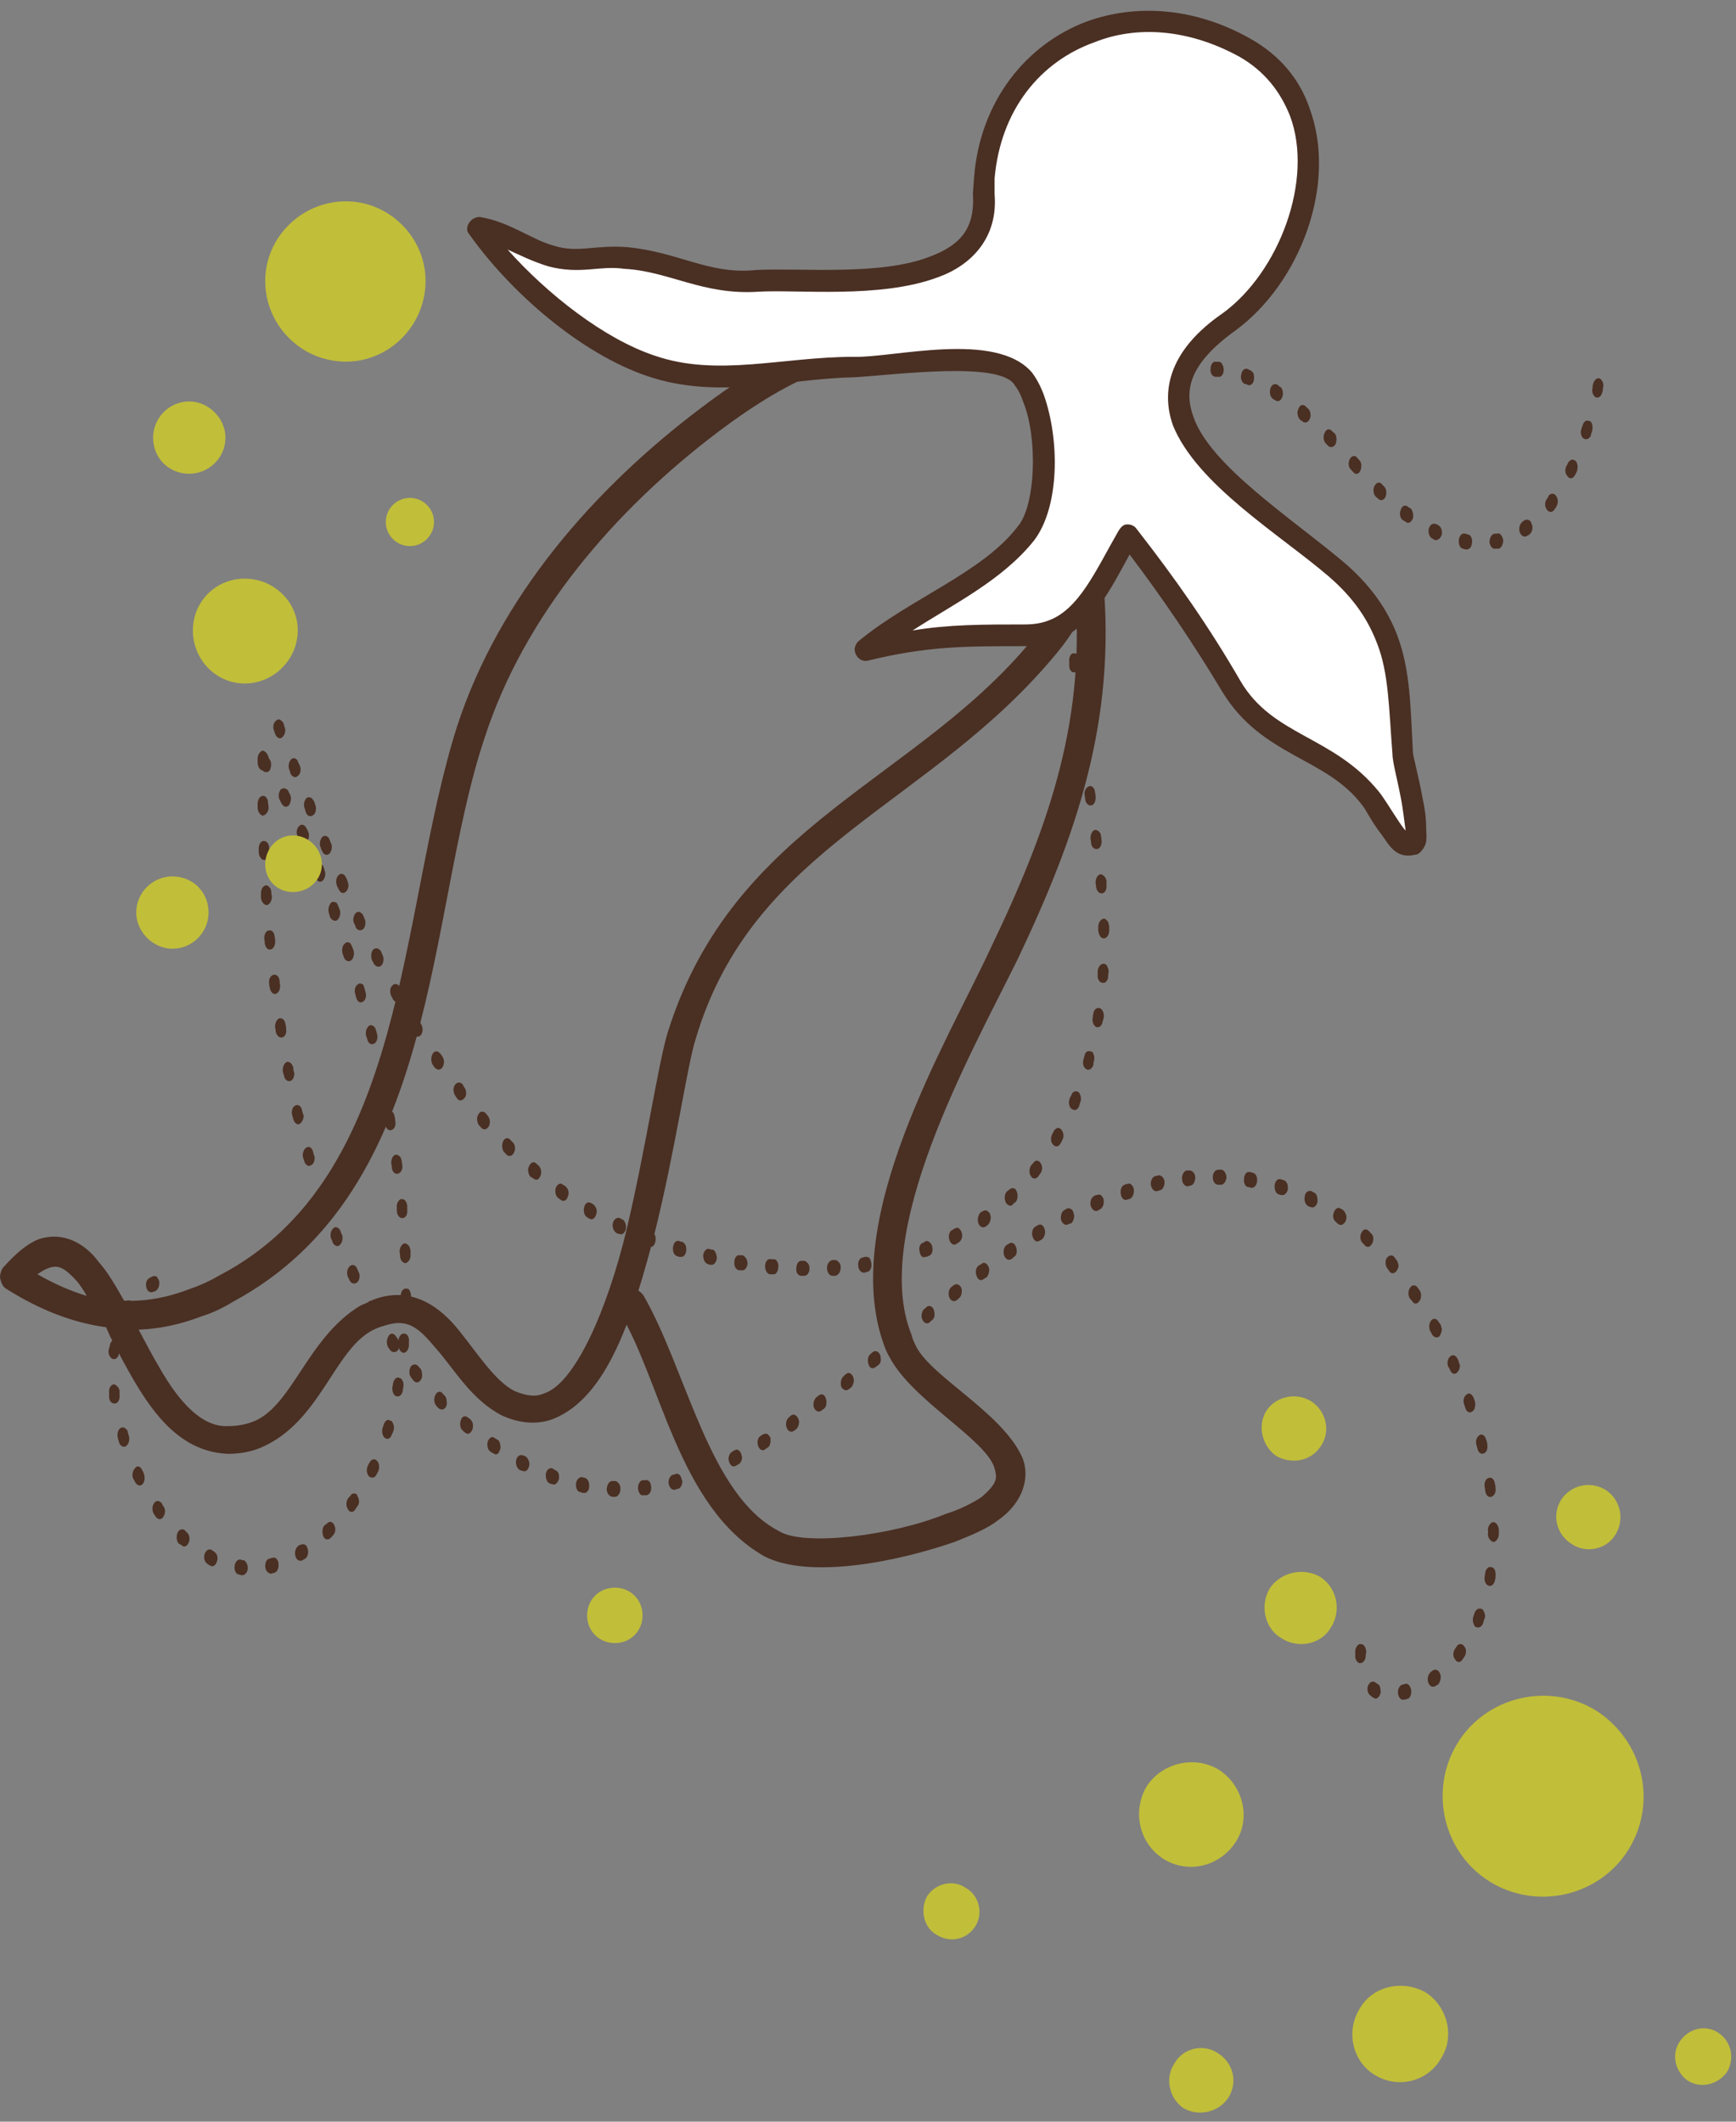
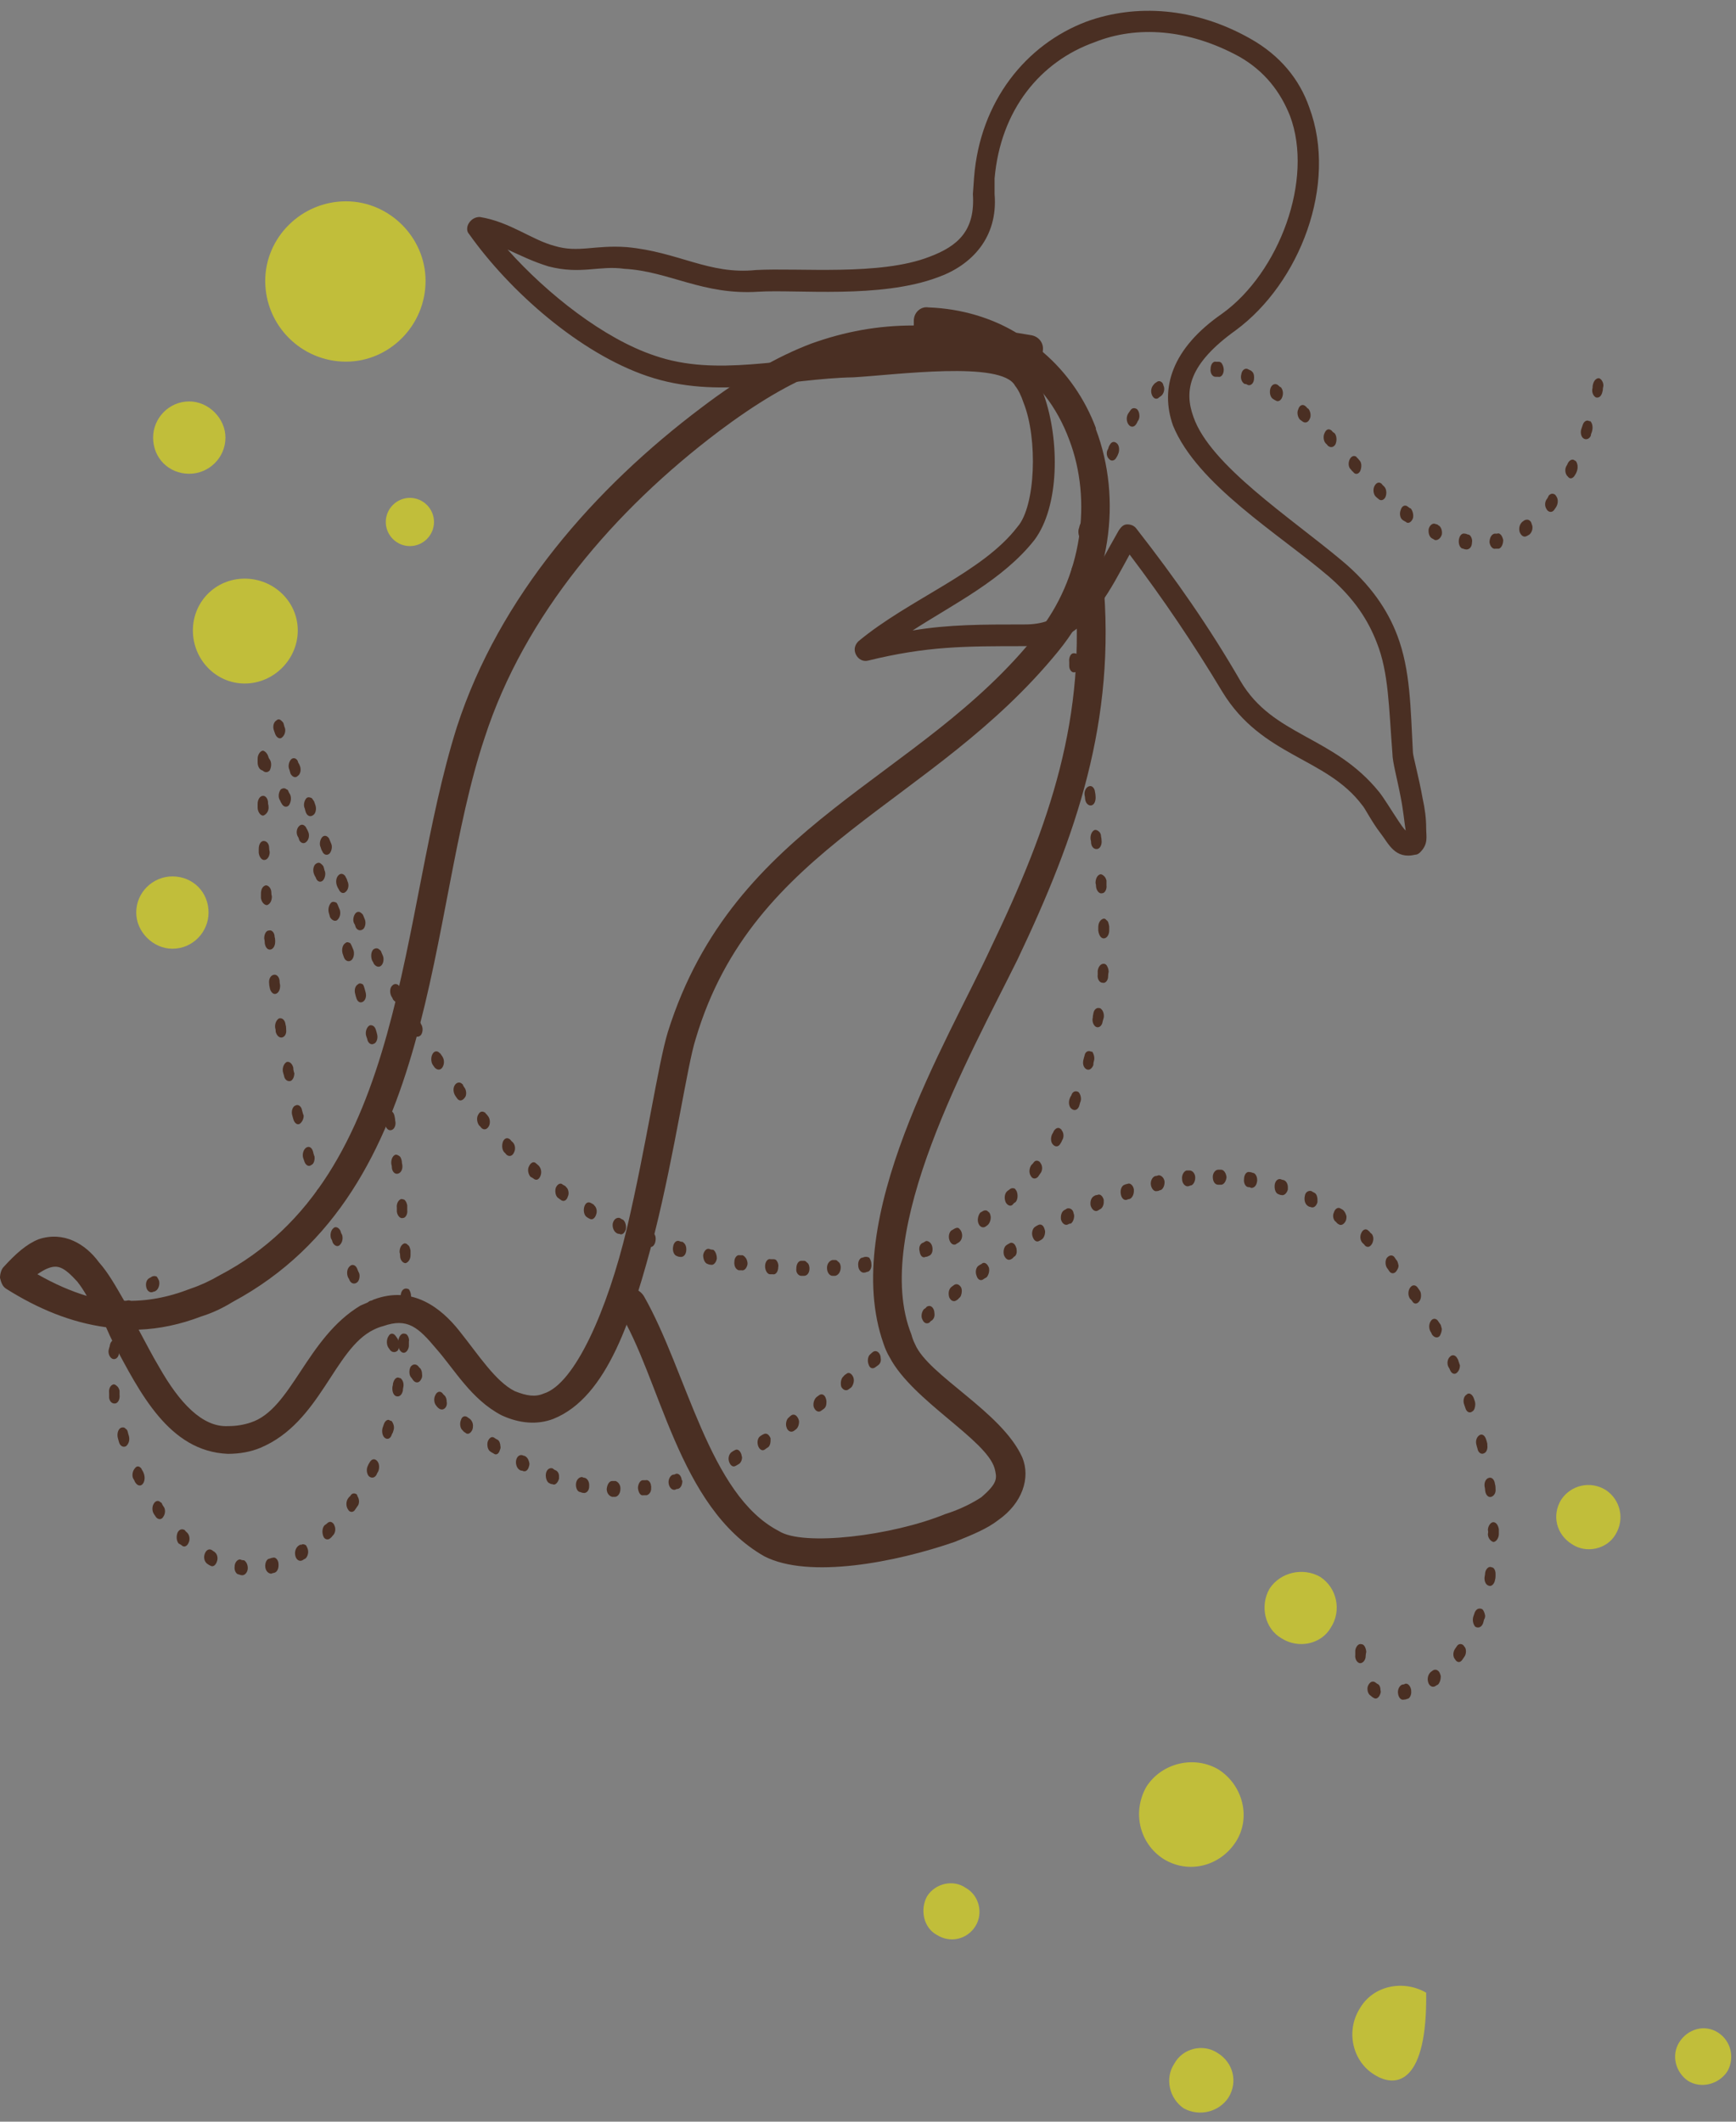
<svg xmlns="http://www.w3.org/2000/svg" width="144" height="176" viewBox="0 0 144 176" fill="none">
  <rect x="0" y="0" width="144" height="176" fill="#808080" stroke="none" />
  <path fill-rule="evenodd" clip-rule="evenodd" d="M124.328 126.926C124.328 127.014 124.328 127.123 124.328 127.255C124.328 127.583 124.101 127.912 123.873 127.912C123.646 127.846 123.419 127.583 123.419 127.255C123.449 127.123 123.449 127.014 123.419 126.926C123.419 126.598 123.646 126.269 123.873 126.269C124.101 126.269 124.282 126.532 124.328 126.86C124.328 126.86 124.328 126.882 124.328 126.926ZM123.691 124.167C123.464 124.232 123.237 124.035 123.191 123.641C123.191 123.553 123.176 123.444 123.146 123.312C123.1 122.984 123.237 122.655 123.51 122.59C123.737 122.524 123.964 122.721 124.01 123.115C124.04 123.203 124.055 123.312 124.055 123.444C124.055 123.444 124.055 123.466 124.055 123.509C124.101 123.838 123.919 124.101 123.691 124.167ZM124.055 130.737C124.055 130.869 124.04 130.978 124.01 131.066C123.964 131.394 123.691 131.657 123.464 131.526C123.237 131.46 123.1 131.131 123.146 130.803C123.176 130.671 123.191 130.562 123.191 130.474C123.237 130.146 123.51 129.883 123.737 130.014C123.919 130.014 124.055 130.277 124.055 130.54C124.055 130.628 124.055 130.693 124.055 130.737ZM123.1 120.553C122.873 120.684 122.6 120.487 122.555 120.158C122.525 120.071 122.494 119.961 122.464 119.83C122.373 119.501 122.51 119.173 122.737 119.041C122.964 118.91 123.191 119.107 123.282 119.436C123.313 119.523 123.343 119.633 123.373 119.764C123.373 119.808 123.373 119.852 123.373 119.896C123.419 120.224 123.282 120.487 123.1 120.553ZM123.1 134.351C123.07 134.483 123.04 134.592 123.01 134.68C122.873 135.008 122.6 135.074 122.373 134.942C122.191 134.745 122.1 134.351 122.237 134.023C122.267 133.935 122.297 133.847 122.328 133.76C122.464 133.431 122.737 133.365 122.964 133.497C123.1 133.628 123.146 133.825 123.191 134.023C123.191 134.154 123.161 134.263 123.1 134.351V134.351ZM122.146 117.07C121.919 117.267 121.646 117.136 121.555 116.807C121.525 116.72 121.494 116.632 121.464 116.544C121.328 116.216 121.419 115.822 121.646 115.69C121.828 115.493 122.1 115.625 122.237 115.953C122.267 116.041 122.297 116.128 122.328 116.216C122.358 116.304 122.373 116.391 122.373 116.479C122.373 116.742 122.282 117.004 122.146 117.07V117.07ZM120.873 113.85C120.691 114.048 120.419 113.982 120.282 113.653C120.252 113.566 120.206 113.478 120.146 113.391C120.01 113.128 120.055 112.733 120.282 112.536C120.464 112.339 120.737 112.405 120.873 112.668C120.934 112.755 120.979 112.865 121.01 112.996C121.04 113.084 121.07 113.172 121.1 113.259C121.1 113.522 121.01 113.719 120.873 113.85V113.85ZM121.464 137.439C121.403 137.527 121.343 137.615 121.282 137.702C121.1 137.965 120.828 137.899 120.691 137.636C120.51 137.439 120.51 137.045 120.691 136.782C120.752 136.695 120.813 136.607 120.873 136.519C121.01 136.322 121.328 136.322 121.464 136.585C121.555 136.673 121.6 136.804 121.6 136.979C121.6 137.176 121.555 137.308 121.464 137.439V137.439ZM119.419 110.828C119.237 111.025 118.964 110.959 118.782 110.697C118.752 110.609 118.706 110.521 118.646 110.434C118.509 110.171 118.509 109.777 118.737 109.514C118.919 109.317 119.191 109.382 119.328 109.645C119.388 109.733 119.449 109.82 119.51 109.908C119.54 109.996 119.57 110.105 119.6 110.237C119.6 110.434 119.509 110.697 119.419 110.828ZM119.282 139.739C119.191 139.783 119.116 139.827 119.055 139.87C118.828 140.002 118.555 139.87 118.464 139.542C118.373 139.213 118.464 138.885 118.691 138.688C118.752 138.644 118.813 138.6 118.873 138.556C119.1 138.425 119.373 138.556 119.464 138.885C119.494 138.929 119.51 138.994 119.51 139.082C119.51 139.345 119.419 139.608 119.282 139.739ZM117.737 107.937C117.555 108.2 117.282 108.2 117.146 107.937C117.085 107.849 117.025 107.784 116.964 107.74C116.782 107.477 116.782 107.083 116.964 106.82C117.146 106.557 117.419 106.557 117.6 106.82C117.661 106.907 117.722 106.995 117.782 107.083C117.843 107.17 117.873 107.302 117.873 107.477C117.873 107.674 117.828 107.805 117.737 107.937V107.937ZM115.873 105.374C115.737 105.637 115.464 105.703 115.282 105.506C115.222 105.418 115.161 105.331 115.1 105.243C114.918 105.046 114.873 104.652 115.009 104.389C115.191 104.126 115.464 104.06 115.646 104.257C115.706 104.345 115.767 104.433 115.828 104.52C115.919 104.586 115.964 104.783 116.009 104.98C116.009 105.111 115.964 105.243 115.873 105.374V105.374ZM116.737 140.922C116.646 140.966 116.555 140.987 116.464 140.987C116.237 141.053 116.009 140.856 115.964 140.462C115.919 140.133 116.1 139.805 116.328 139.739C116.419 139.739 116.494 139.717 116.555 139.673C116.782 139.608 117.009 139.87 117.055 140.199C117.055 140.243 117.055 140.265 117.055 140.265C117.1 140.593 116.919 140.922 116.737 140.922ZM113.828 103.14C113.691 103.403 113.464 103.534 113.237 103.337C113.176 103.25 113.115 103.184 113.055 103.14C112.828 102.943 112.782 102.549 112.918 102.286C113.055 101.958 113.328 101.892 113.509 102.089C113.57 102.133 113.631 102.198 113.691 102.286C113.828 102.352 113.918 102.549 113.918 102.746C113.918 102.877 113.888 103.009 113.828 103.14ZM114.509 140.462C114.418 140.79 114.191 140.988 113.964 140.856C113.873 140.812 113.782 140.747 113.691 140.659C113.464 140.528 113.373 140.133 113.464 139.87C113.6 139.542 113.828 139.411 114.055 139.542C114.115 139.586 114.176 139.63 114.237 139.673C114.418 139.739 114.509 139.936 114.509 140.199C114.54 140.287 114.54 140.374 114.509 140.462ZM113.328 137.045C113.297 137.176 113.282 137.286 113.282 137.374C113.282 137.702 113.055 137.965 112.828 137.965C112.6 137.965 112.373 137.636 112.418 137.308C112.418 137.176 112.418 137.045 112.418 136.914C112.464 136.585 112.691 136.322 112.918 136.388C113.146 136.388 113.282 136.651 113.328 136.979C113.328 136.979 113.328 137.001 113.328 137.045ZM111.646 101.235C111.509 101.563 111.237 101.695 111.055 101.563C110.964 101.519 110.888 101.454 110.827 101.366C110.6 101.235 110.509 100.841 110.646 100.578C110.737 100.249 111.009 100.118 111.191 100.249C111.282 100.293 111.358 100.337 111.418 100.381C111.555 100.512 111.646 100.709 111.691 100.906C111.691 101.038 111.676 101.147 111.646 101.235ZM109.282 99.724C109.191 100.052 108.964 100.249 108.691 100.118C108.63 100.118 108.57 100.096 108.509 100.052C108.282 99.921 108.146 99.592 108.237 99.198C108.282 98.869 108.555 98.738 108.782 98.804C108.843 98.847 108.918 98.891 109.009 98.935C109.191 99.001 109.282 99.264 109.282 99.526C109.282 99.614 109.282 99.68 109.282 99.724V99.724ZM106.827 98.672C106.736 99.001 106.509 99.198 106.282 99.132C106.221 99.132 106.146 99.11 106.055 99.066C105.827 99.001 105.691 98.672 105.736 98.278C105.782 97.949 106.009 97.752 106.236 97.818C106.327 97.862 106.403 97.884 106.464 97.884C106.691 97.949 106.827 98.212 106.827 98.475C106.827 98.519 106.827 98.585 106.827 98.672V98.672ZM104.282 97.949C104.236 98.344 104.055 98.541 103.782 98.541C103.721 98.497 103.646 98.475 103.555 98.475C103.327 98.475 103.146 98.147 103.191 97.818C103.191 97.424 103.418 97.161 103.646 97.227C103.736 97.227 103.827 97.249 103.918 97.292C104.1 97.292 104.282 97.555 104.282 97.884C104.282 97.884 104.282 97.906 104.282 97.949ZM101.736 97.687C101.691 98.015 101.509 98.278 101.282 98.278C101.191 98.278 101.115 98.278 101.055 98.278C100.782 98.278 100.6 98.015 100.6 97.621C100.6 97.292 100.827 97.029 101.055 97.029C101.145 97.029 101.221 97.029 101.282 97.029C101.509 97.029 101.691 97.292 101.736 97.621C101.736 97.621 101.736 97.643 101.736 97.687ZM98.736 98.344C98.645 98.388 98.57 98.409 98.509 98.409C98.282 98.409 98.055 98.147 98.055 97.818C98.009 97.49 98.191 97.161 98.418 97.095C98.509 97.095 98.6 97.095 98.691 97.095C98.918 97.095 99.145 97.358 99.145 97.687C99.145 98.015 98.964 98.344 98.736 98.344V98.344ZM96.191 98.738C96.13 98.782 96.054 98.804 95.963 98.804C95.736 98.869 95.509 98.606 95.463 98.278C95.418 97.949 95.6 97.621 95.827 97.555C95.918 97.555 96.009 97.533 96.1 97.49C96.327 97.49 96.554 97.687 96.6 98.015C96.6 98.059 96.6 98.081 96.6 98.081C96.6 98.409 96.418 98.738 96.191 98.738V98.738ZM93.691 99.461C93.63 99.461 93.554 99.483 93.463 99.526C93.236 99.592 93.009 99.395 92.963 99.001C92.918 98.672 93.054 98.344 93.282 98.278C93.373 98.234 93.448 98.212 93.509 98.212C93.736 98.081 94.009 98.344 94.054 98.672C94.054 98.716 94.054 98.76 94.054 98.804C94.054 99.066 93.918 99.395 93.691 99.461V99.461ZM91.236 100.315C91.175 100.359 91.1 100.402 91.009 100.446C90.782 100.512 90.554 100.315 90.463 99.986C90.418 99.658 90.509 99.329 90.782 99.198C90.842 99.154 90.918 99.132 91.009 99.132C91.236 99.001 91.463 99.198 91.554 99.526C91.554 99.57 91.554 99.636 91.554 99.724C91.554 99.986 91.418 100.249 91.236 100.315ZM88.827 101.498C88.736 101.498 88.66 101.519 88.6 101.563C88.372 101.695 88.1 101.498 88.009 101.169C87.963 100.841 88.054 100.512 88.281 100.381C88.372 100.337 88.448 100.293 88.509 100.249C88.736 100.183 89.009 100.315 89.054 100.643C89.085 100.731 89.1 100.797 89.1 100.841C89.1 101.103 89.009 101.366 88.827 101.498V101.498ZM86.418 102.812C86.357 102.856 86.281 102.899 86.191 102.943C85.963 103.075 85.736 102.877 85.645 102.549C85.554 102.286 85.645 101.892 85.872 101.76C85.933 101.717 86.009 101.673 86.1 101.629C86.327 101.498 86.554 101.629 86.645 101.958C86.675 102.045 86.691 102.111 86.691 102.155C86.691 102.417 86.6 102.68 86.418 102.812ZM84.1 104.257C84.039 104.345 83.963 104.411 83.872 104.454C83.645 104.586 83.418 104.454 83.281 104.126C83.191 103.797 83.281 103.403 83.509 103.272C83.569 103.228 83.645 103.184 83.736 103.14C83.918 103.009 84.191 103.14 84.281 103.469C84.312 103.513 84.327 103.578 84.327 103.666C84.372 103.929 84.281 104.192 84.1 104.257ZM81.827 105.966C81.736 106.009 81.66 106.053 81.6 106.097C81.372 106.294 81.1 106.163 81.009 105.834C80.872 105.506 80.963 105.111 81.191 104.98C81.251 104.936 81.327 104.892 81.418 104.849C81.6 104.652 81.872 104.783 82.009 105.111C82.039 105.155 82.054 105.243 82.054 105.374C82.054 105.571 81.963 105.834 81.827 105.966V105.966ZM79.554 107.674C79.493 107.762 79.418 107.827 79.327 107.871C79.145 108.003 78.872 107.937 78.736 107.608C78.645 107.28 78.69 106.951 78.918 106.754C78.978 106.71 79.039 106.667 79.1 106.623C79.327 106.426 79.6 106.557 79.736 106.82C79.766 106.907 79.781 106.995 79.781 107.083C79.781 107.346 79.69 107.608 79.554 107.674V107.674ZM77.327 109.514C77.236 109.558 77.16 109.623 77.1 109.711C76.872 109.842 76.645 109.777 76.508 109.448C76.372 109.185 76.463 108.791 76.645 108.594C76.736 108.55 76.812 108.484 76.872 108.397C77.1 108.265 77.327 108.331 77.463 108.66C77.493 108.747 77.509 108.835 77.509 108.922C77.554 109.185 77.463 109.382 77.327 109.514V109.514ZM75.099 111.354C75.008 111.441 74.933 111.507 74.872 111.551C74.69 111.748 74.418 111.616 74.281 111.354C74.145 111.025 74.236 110.631 74.418 110.434C74.508 110.39 74.584 110.346 74.645 110.302C74.827 110.105 75.099 110.237 75.236 110.499C75.266 110.587 75.281 110.697 75.281 110.828C75.327 111.025 75.236 111.288 75.099 111.354V111.354ZM72.827 113.259C72.766 113.303 72.705 113.347 72.645 113.391C72.418 113.588 72.145 113.522 72.054 113.193C71.918 112.865 72.008 112.471 72.19 112.339C72.281 112.252 72.357 112.186 72.418 112.142C72.599 112.011 72.872 112.076 73.008 112.405C73.039 112.493 73.054 112.58 73.054 112.668C73.099 112.931 73.008 113.128 72.827 113.259V113.259ZM70.599 115.099C70.539 115.143 70.478 115.187 70.418 115.23C70.19 115.427 69.918 115.296 69.781 115.033C69.69 114.705 69.781 114.31 69.963 114.179C70.023 114.091 70.099 114.026 70.19 113.982C70.372 113.785 70.645 113.916 70.781 114.245C70.811 114.332 70.827 114.42 70.827 114.508C70.827 114.705 70.736 114.968 70.599 115.099V115.099ZM68.326 116.873C68.266 116.917 68.205 116.961 68.145 117.004C67.917 117.202 67.645 117.07 67.508 116.742C67.417 116.479 67.508 116.085 67.736 115.887C67.796 115.844 67.857 115.8 67.917 115.756C68.145 115.559 68.417 115.69 68.508 116.019C68.539 116.106 68.554 116.194 68.554 116.282C68.554 116.544 68.508 116.742 68.326 116.873V116.873ZM66.008 118.581C65.948 118.625 65.887 118.669 65.826 118.713C65.599 118.844 65.326 118.713 65.236 118.384C65.145 118.121 65.236 117.727 65.417 117.596C65.508 117.508 65.584 117.442 65.645 117.399C65.872 117.267 66.099 117.399 66.236 117.727C66.266 117.815 66.281 117.881 66.281 117.924C66.281 118.187 66.19 118.45 66.008 118.581ZM63.645 120.093C63.584 120.136 63.523 120.18 63.463 120.224C63.236 120.421 62.963 120.224 62.872 119.896C62.781 119.567 62.872 119.238 63.099 119.107C63.16 119.063 63.236 119.019 63.326 118.976C63.554 118.844 63.781 118.976 63.917 119.304C63.917 119.348 63.917 119.414 63.917 119.501C63.917 119.764 63.826 120.027 63.645 120.093ZM61.236 121.473C61.175 121.516 61.099 121.56 61.008 121.604C60.781 121.735 60.554 121.538 60.463 121.21C60.372 120.881 60.508 120.553 60.736 120.421C60.796 120.377 60.872 120.334 60.963 120.29C61.19 120.158 61.417 120.356 61.508 120.684C61.508 120.728 61.523 120.794 61.554 120.881C61.554 121.144 61.417 121.407 61.236 121.473V121.473ZM58.781 122.655C58.69 122.699 58.614 122.721 58.554 122.721C58.281 122.852 58.054 122.655 58.008 122.261C57.917 121.932 58.054 121.604 58.326 121.538C58.387 121.494 58.447 121.451 58.508 121.407C58.781 121.341 59.008 121.538 59.054 121.867C59.084 121.911 59.099 121.954 59.099 121.998C59.099 122.327 58.963 122.59 58.781 122.655ZM56.235 123.509C56.144 123.509 56.069 123.531 56.008 123.575C55.735 123.641 55.508 123.378 55.463 123.049C55.417 122.721 55.599 122.392 55.826 122.327C55.917 122.327 55.993 122.305 56.053 122.261C56.281 122.195 56.508 122.392 56.553 122.787C56.584 122.787 56.599 122.809 56.599 122.852C56.599 123.181 56.463 123.444 56.235 123.509V123.509ZM53.644 124.035C53.553 124.035 53.463 124.035 53.372 124.035C53.144 124.101 52.963 123.838 52.917 123.444C52.917 123.115 53.099 122.787 53.326 122.787C53.387 122.787 53.463 122.787 53.553 122.787C53.781 122.721 54.008 122.984 54.008 123.312C54.038 123.356 54.038 123.378 54.008 123.378C54.053 123.707 53.872 123.969 53.644 124.035V124.035ZM51.462 123.509C51.462 123.904 51.235 124.167 51.008 124.167C50.917 124.167 50.841 124.167 50.781 124.167C50.508 124.101 50.326 123.838 50.326 123.509C50.372 123.115 50.553 122.852 50.781 122.852C50.872 122.852 50.962 122.852 51.053 122.852C51.281 122.918 51.462 123.181 51.462 123.444C51.462 123.488 51.462 123.509 51.462 123.509ZM48.872 123.312C48.872 123.641 48.644 123.904 48.371 123.838C48.311 123.838 48.235 123.816 48.144 123.772C47.917 123.772 47.735 123.444 47.781 123.049C47.826 122.721 48.053 122.524 48.281 122.524C48.371 122.568 48.447 122.59 48.508 122.59C48.735 122.655 48.872 122.918 48.872 123.181C48.872 123.225 48.872 123.269 48.872 123.312V123.312ZM46.371 122.655C46.281 122.984 46.053 123.247 45.826 123.115C45.735 123.115 45.659 123.093 45.599 123.049C45.371 122.984 45.235 122.59 45.281 122.261C45.326 121.932 45.553 121.735 45.826 121.801C45.887 121.845 45.947 121.889 46.008 121.932C46.235 121.998 46.371 122.195 46.371 122.458C46.371 122.546 46.371 122.611 46.371 122.655ZM43.871 121.67C43.781 121.998 43.553 122.13 43.326 121.998C43.235 121.998 43.159 121.976 43.099 121.932C42.871 121.801 42.735 121.407 42.826 121.078C42.917 120.75 43.19 120.618 43.417 120.75C43.477 120.75 43.538 120.772 43.599 120.815C43.781 120.947 43.871 121.144 43.917 121.407C43.917 121.494 43.902 121.582 43.871 121.67V121.67ZM41.462 120.29C41.371 120.618 41.144 120.75 40.917 120.553C40.826 120.509 40.75 120.465 40.69 120.421C40.462 120.29 40.371 119.896 40.462 119.567C40.599 119.238 40.826 119.107 41.053 119.304C41.114 119.348 41.19 119.392 41.281 119.436C41.417 119.501 41.508 119.764 41.508 119.961C41.538 120.049 41.523 120.158 41.462 120.29ZM39.19 118.581C39.053 118.91 38.78 119.041 38.599 118.844C38.508 118.8 38.432 118.735 38.371 118.647C38.19 118.516 38.099 118.121 38.235 117.793C38.326 117.464 38.599 117.399 38.826 117.596C38.886 117.64 38.947 117.683 39.008 117.727C39.144 117.859 39.235 118.056 39.235 118.253C39.235 118.384 39.22 118.494 39.19 118.581V118.581ZM37.008 116.676C36.871 116.939 36.599 117.004 36.371 116.807C36.311 116.764 36.25 116.698 36.19 116.61C36.008 116.413 35.962 116.019 36.099 115.756C36.235 115.427 36.508 115.362 36.69 115.559C36.75 115.646 36.811 115.712 36.871 115.756C37.008 115.887 37.053 116.085 37.053 116.282C37.083 116.413 37.068 116.544 37.008 116.676ZM34.917 114.442C34.78 114.705 34.508 114.77 34.28 114.508C34.25 114.464 34.205 114.398 34.144 114.31C33.917 114.113 33.917 113.653 34.053 113.391C34.235 113.128 34.508 113.128 34.689 113.325C34.75 113.412 34.811 113.478 34.871 113.522C34.962 113.653 35.008 113.807 35.008 113.982C35.038 114.157 35.008 114.31 34.917 114.442ZM33.008 112.011C32.826 112.208 32.553 112.208 32.371 112.011C32.311 111.923 32.25 111.835 32.189 111.748C32.053 111.485 32.053 111.091 32.235 110.828C32.371 110.565 32.644 110.565 32.826 110.828C32.886 110.916 32.947 111.003 33.008 111.091C33.068 111.222 33.114 111.354 33.144 111.485C33.144 111.682 33.099 111.814 33.008 112.011V112.011ZM31.235 109.251C31.053 109.514 30.78 109.448 30.598 109.185C30.568 109.098 30.523 109.01 30.462 108.922C30.326 108.66 30.326 108.265 30.508 108.068C30.689 107.805 30.962 107.871 31.144 108.134C31.174 108.222 31.22 108.309 31.28 108.397C31.341 108.484 31.371 108.594 31.371 108.725C31.417 108.922 31.326 109.12 31.235 109.251ZM29.644 106.36C29.417 106.557 29.144 106.491 29.008 106.229C28.977 106.141 28.932 106.053 28.871 105.966C28.735 105.637 28.78 105.243 29.008 105.046C29.189 104.849 29.462 104.914 29.598 105.177C29.659 105.309 29.704 105.418 29.735 105.506C29.795 105.593 29.826 105.703 29.826 105.834C29.826 106.031 29.78 106.228 29.644 106.36V106.36ZM28.189 103.272C28.008 103.469 27.735 103.337 27.598 103.075C27.568 102.943 27.523 102.834 27.462 102.746C27.371 102.483 27.416 102.089 27.644 101.892C27.826 101.695 28.098 101.826 28.235 102.089C28.265 102.22 28.311 102.33 28.371 102.417C28.401 102.505 28.417 102.593 28.417 102.68C28.417 102.943 28.326 103.14 28.189 103.272V103.272ZM26.916 100.052C26.735 100.183 26.462 100.052 26.326 99.724C26.295 99.636 26.265 99.548 26.235 99.461C26.144 99.132 26.235 98.738 26.416 98.606C26.644 98.409 26.916 98.541 27.007 98.869C27.038 99.001 27.083 99.11 27.144 99.198C27.174 99.285 27.189 99.351 27.189 99.395C27.189 99.658 27.098 99.921 26.916 100.052V100.052ZM25.826 96.635C25.598 96.832 25.326 96.635 25.235 96.307C25.204 96.219 25.174 96.132 25.144 96.044C25.053 95.715 25.189 95.321 25.416 95.19C25.644 95.058 25.871 95.19 25.962 95.518C25.992 95.65 26.023 95.759 26.053 95.847C26.083 95.891 26.098 95.956 26.098 96.044C26.098 96.307 26.007 96.57 25.826 96.635V96.635ZM24.871 93.219C24.644 93.35 24.416 93.153 24.326 92.824C24.295 92.693 24.265 92.583 24.235 92.496C24.144 92.167 24.28 91.773 24.507 91.707C24.735 91.576 25.007 91.773 25.053 92.102C25.083 92.189 25.113 92.299 25.144 92.43C25.174 92.474 25.189 92.518 25.189 92.561C25.189 92.824 25.053 93.087 24.871 93.219ZM24.098 89.67C23.826 89.736 23.598 89.539 23.553 89.21C23.523 89.123 23.492 89.013 23.462 88.882C23.416 88.553 23.553 88.225 23.78 88.093C24.007 88.028 24.235 88.225 24.326 88.553C24.326 88.685 24.341 88.794 24.371 88.882C24.371 88.926 24.386 88.969 24.416 89.013C24.416 89.342 24.28 89.605 24.098 89.67ZM23.416 86.056C23.189 86.122 22.962 85.925 22.871 85.597C22.871 85.465 22.856 85.356 22.826 85.268C22.78 84.939 22.916 84.611 23.144 84.48C23.416 84.414 23.644 84.611 23.689 85.005C23.72 85.093 23.735 85.202 23.735 85.334C23.735 85.334 23.735 85.356 23.735 85.399C23.78 85.728 23.644 85.991 23.416 86.056V86.056ZM22.871 82.443C22.644 82.508 22.416 82.245 22.371 81.917C22.341 81.785 22.326 81.676 22.326 81.588C22.28 81.26 22.416 80.931 22.689 80.866C22.916 80.8 23.144 80.997 23.189 81.326C23.189 81.457 23.204 81.588 23.235 81.72C23.235 81.72 23.235 81.742 23.235 81.785C23.235 82.114 23.098 82.377 22.871 82.443ZM22.28 62.928C22.28 63.059 22.28 63.169 22.28 63.256C22.235 63.65 22.053 63.913 21.826 63.913C21.553 63.913 21.371 63.585 21.371 63.256C21.371 63.169 21.371 63.059 21.371 62.928C21.371 62.599 21.598 62.27 21.826 62.27C22.053 62.336 22.235 62.599 22.28 62.862C22.28 62.906 22.28 62.928 22.28 62.928ZM22.462 78.763C22.189 78.829 22.007 78.566 21.962 78.237C21.962 78.106 21.947 77.975 21.916 77.843C21.916 77.514 22.053 77.186 22.326 77.186C22.553 77.12 22.78 77.383 22.78 77.712C22.81 77.799 22.826 77.909 22.826 78.04C22.826 78.04 22.826 78.062 22.826 78.106C22.826 78.434 22.689 78.697 22.462 78.763ZM22.235 66.673C22.265 66.76 22.28 66.87 22.28 67.001C22.28 67.33 22.053 67.593 21.826 67.659C21.598 67.659 21.371 67.33 21.371 67.001C21.371 66.87 21.371 66.76 21.371 66.673C21.371 66.344 21.553 66.016 21.826 66.016C22.053 66.016 22.235 66.279 22.235 66.607C22.235 66.607 22.235 66.629 22.235 66.673ZM22.144 75.083C21.916 75.083 21.689 74.82 21.644 74.492C21.644 74.361 21.644 74.251 21.644 74.163C21.644 73.769 21.78 73.506 22.053 73.441C22.28 73.441 22.507 73.704 22.507 74.032C22.507 74.163 22.523 74.273 22.553 74.361C22.553 74.755 22.371 75.018 22.144 75.083ZM22.326 70.353C22.326 70.44 22.341 70.55 22.371 70.681C22.371 71.01 22.189 71.338 21.916 71.338C21.689 71.338 21.507 71.075 21.462 70.747C21.462 70.615 21.462 70.506 21.462 70.418C21.462 70.024 21.644 69.761 21.871 69.761C22.098 69.761 22.326 69.958 22.326 70.353Z" fill="#4A2F23" />
  <path d="M132.964 32.177C132.964 32.308 132.949 32.418 132.919 32.505C132.828 32.9 132.601 33.031 132.373 32.965C132.146 32.834 132.01 32.505 132.101 32.177C132.101 32.045 132.116 31.936 132.146 31.848C132.237 31.52 132.464 31.323 132.692 31.388C132.722 31.432 132.752 31.454 132.783 31.454C132.964 31.651 133.055 31.914 132.964 32.177V32.177ZM132.055 35.791C132.025 35.878 131.995 35.966 131.964 36.053V36.119C131.873 36.382 131.601 36.513 131.373 36.382C131.146 36.251 131.055 35.856 131.192 35.528C131.222 35.44 131.252 35.353 131.282 35.265C131.373 34.937 131.646 34.805 131.828 34.937C131.858 34.937 131.889 34.937 131.919 34.937C132.101 35.134 132.146 35.462 132.055 35.791ZM130.692 38.222C130.873 38.419 130.919 38.813 130.782 39.142C130.752 39.229 130.707 39.317 130.646 39.404C130.51 39.667 130.237 39.799 130.055 39.536C129.828 39.339 129.782 38.945 129.919 38.682C129.979 38.594 130.025 38.507 130.055 38.419C130.192 38.156 130.464 38.025 130.646 38.222C130.646 38.222 130.661 38.222 130.692 38.222V38.222ZM129.101 41.179C129.282 41.441 129.237 41.836 129.055 42.099C129.025 42.142 128.979 42.208 128.919 42.296C128.737 42.559 128.419 42.493 128.282 42.23C128.101 41.967 128.146 41.573 128.328 41.376C128.388 41.288 128.434 41.2 128.464 41.113C128.646 40.916 128.828 40.916 129.01 41.047C129.04 41.091 129.07 41.135 129.101 41.179V41.179ZM127.055 43.478C127.191 43.741 127.101 44.136 126.873 44.333C126.813 44.376 126.737 44.42 126.646 44.464C126.419 44.595 126.191 44.464 126.055 44.136C125.964 43.807 126.055 43.478 126.282 43.281C126.343 43.237 126.404 43.194 126.464 43.15C126.646 43.084 126.782 43.084 126.919 43.215C126.979 43.259 127.025 43.347 127.055 43.478ZM124.691 44.792C124.691 45.121 124.555 45.45 124.328 45.515C124.237 45.515 124.146 45.515 124.055 45.515C123.828 45.581 123.6 45.318 123.555 44.99C123.555 44.661 123.691 44.333 123.964 44.267C124.025 44.267 124.101 44.267 124.191 44.267C124.282 44.223 124.373 44.245 124.464 44.333C124.555 44.398 124.646 44.595 124.691 44.792V44.792ZM122.1 44.99C122.1 45.384 121.873 45.581 121.646 45.581C121.555 45.581 121.464 45.559 121.373 45.515C121.146 45.515 120.964 45.187 121.01 44.792C121.055 44.464 121.237 44.201 121.51 44.267C121.57 44.267 121.646 44.289 121.737 44.333C121.797 44.333 121.858 44.355 121.919 44.398C122.055 44.53 122.146 44.792 122.1 44.99V44.99ZM108.646 34.739C108.509 35.068 108.237 35.134 108.009 34.937C107.949 34.893 107.888 34.849 107.827 34.805C107.646 34.608 107.555 34.214 107.691 33.951C107.782 33.622 108.055 33.491 108.282 33.688C108.343 33.732 108.403 33.798 108.464 33.885H108.509C108.691 34.082 108.782 34.477 108.646 34.739V34.739ZM119.6 44.333C119.51 44.661 119.237 44.858 119.009 44.792C118.949 44.749 118.873 44.705 118.782 44.661C118.555 44.53 118.464 44.201 118.509 43.873C118.6 43.544 118.873 43.347 119.1 43.478C119.161 43.478 119.222 43.5 119.282 43.544C119.313 43.588 119.343 43.61 119.373 43.61C119.555 43.741 119.646 44.07 119.6 44.333V44.333ZM110.464 35.725C110.524 35.813 110.6 35.878 110.691 35.922C110.873 36.119 110.918 36.513 110.782 36.842C110.646 37.105 110.373 37.17 110.146 36.973C110.085 36.886 110.024 36.82 109.964 36.776C109.782 36.579 109.737 36.185 109.873 35.922C110.009 35.594 110.237 35.528 110.464 35.725V35.725ZM106.373 32.9C106.282 33.228 106.009 33.359 105.827 33.228C105.736 33.184 105.661 33.141 105.6 33.097C105.373 32.965 105.282 32.571 105.373 32.242C105.464 31.914 105.736 31.782 105.964 31.914C106.024 31.958 106.1 32.023 106.191 32.111C106.191 32.111 106.206 32.111 106.236 32.111C106.418 32.308 106.464 32.637 106.373 32.9V32.9ZM112.555 37.959C112.615 38.003 112.676 38.069 112.737 38.156C112.964 38.353 112.964 38.748 112.828 39.076C112.691 39.339 112.418 39.405 112.237 39.142C112.176 39.098 112.115 39.032 112.055 38.945C111.828 38.748 111.828 38.353 111.964 38.09C112.1 37.828 112.328 37.762 112.509 37.893C112.54 37.937 112.555 37.959 112.555 37.959ZM117.191 43.018C117.055 43.347 116.782 43.478 116.6 43.281C116.509 43.237 116.434 43.194 116.373 43.15C116.146 43.018 116.055 42.624 116.191 42.296C116.282 41.967 116.555 41.836 116.782 42.033C116.843 42.077 116.903 42.12 116.964 42.164C116.994 42.164 117.009 42.164 117.009 42.164C117.191 42.361 117.282 42.756 117.191 43.018ZM114.6 40.127C114.661 40.215 114.722 40.281 114.782 40.324C115.009 40.522 115.055 40.916 114.918 41.244C114.782 41.507 114.509 41.573 114.328 41.376C114.267 41.332 114.191 41.266 114.1 41.179C113.918 40.981 113.873 40.587 114.009 40.324C114.146 40.062 114.373 39.93 114.6 40.127V40.127ZM104.009 31.52C103.964 31.848 103.691 32.045 103.464 31.914C103.403 31.87 103.327 31.848 103.236 31.848C103.009 31.717 102.873 31.388 102.964 31.06C103.009 30.731 103.236 30.534 103.464 30.6C103.555 30.644 103.646 30.687 103.736 30.731C103.767 30.731 103.797 30.753 103.827 30.797C104.009 30.928 104.055 31.191 104.009 31.52V31.52ZM101.509 30.666C101.509 31.06 101.282 31.323 101.055 31.257C100.964 31.257 100.888 31.257 100.827 31.257C100.555 31.257 100.373 30.928 100.418 30.6C100.418 30.271 100.6 29.943 100.873 30.009C100.933 30.009 101.009 30.009 101.1 30.009C101.161 30.009 101.221 30.03 101.282 30.074C101.418 30.206 101.509 30.468 101.509 30.666ZM98.918 30.797C99.009 31.125 98.827 31.454 98.6 31.52C98.539 31.564 98.464 31.585 98.373 31.585C98.145 31.717 97.918 31.454 97.873 31.125C97.782 30.797 97.964 30.468 98.191 30.403C98.251 30.359 98.327 30.315 98.418 30.271C98.539 30.271 98.645 30.293 98.736 30.337C98.827 30.468 98.888 30.622 98.918 30.797V30.797ZM96.509 31.98C96.645 32.242 96.554 32.637 96.327 32.834C96.267 32.878 96.206 32.922 96.145 32.965C95.963 33.162 95.691 33.097 95.554 32.768C95.418 32.44 95.509 32.111 95.691 31.914C95.751 31.826 95.827 31.761 95.918 31.717C96.054 31.585 96.236 31.585 96.373 31.717C96.433 31.761 96.479 31.848 96.509 31.98V31.98ZM94.418 34.082C94.554 34.345 94.554 34.739 94.373 34.937C94.342 35.024 94.297 35.112 94.236 35.199C94.054 35.462 93.782 35.462 93.6 35.199C93.418 34.937 93.418 34.542 93.6 34.279C93.66 34.192 93.721 34.104 93.782 34.017C93.918 33.819 94.145 33.819 94.327 33.951C94.357 33.995 94.388 34.038 94.418 34.082V34.082ZM92.645 36.776C92.873 36.973 92.873 37.433 92.736 37.696C92.706 37.784 92.66 37.871 92.6 37.959C92.463 38.222 92.191 38.288 92.009 38.09C91.782 37.893 91.736 37.499 91.918 37.236C91.948 37.105 91.994 36.995 92.054 36.908C92.191 36.645 92.418 36.579 92.645 36.776V36.776ZM91.418 40.719C91.357 40.85 91.312 40.96 91.282 41.047C91.191 41.376 90.918 41.441 90.691 41.31C90.463 41.113 90.418 40.784 90.509 40.456C90.539 40.325 90.585 40.215 90.645 40.127C90.736 39.799 91.009 39.733 91.236 39.864C91.236 39.864 91.236 39.886 91.236 39.93C91.418 40.062 91.509 40.456 91.418 40.719ZM90.373 44.07C90.342 44.157 90.327 44.245 90.327 44.333C90.236 44.661 89.963 44.858 89.736 44.727C89.509 44.661 89.418 44.267 89.463 43.938C89.494 43.851 89.524 43.741 89.554 43.61C89.645 43.281 89.873 43.084 90.1 43.215C90.13 43.259 90.16 43.281 90.191 43.281C90.373 43.413 90.463 43.741 90.373 44.07V44.07ZM89.736 47.552C89.736 47.64 89.721 47.749 89.691 47.881C89.645 48.209 89.418 48.406 89.191 48.406C88.963 48.341 88.781 48.012 88.827 47.618C88.857 47.53 88.873 47.421 88.873 47.289C88.918 46.961 89.145 46.764 89.373 46.764C89.433 46.807 89.494 46.851 89.554 46.895C89.691 47.027 89.782 47.289 89.736 47.552V47.552ZM89.463 51.166C89.463 51.254 89.463 51.363 89.463 51.495C89.463 51.823 89.281 52.086 89.009 52.086C88.781 52.086 88.6 51.758 88.6 51.429C88.6 51.297 88.6 51.188 88.6 51.1C88.6 50.772 88.827 50.443 89.054 50.509C89.145 50.509 89.221 50.531 89.281 50.575C89.418 50.706 89.509 50.903 89.463 51.166ZM89.554 54.78C89.554 54.868 89.554 54.977 89.554 55.108C89.6 55.437 89.418 55.766 89.145 55.766C88.918 55.831 88.691 55.569 88.691 55.24C88.691 55.108 88.691 54.999 88.691 54.911C88.645 54.517 88.827 54.189 89.054 54.189C89.175 54.189 89.266 54.211 89.327 54.254C89.463 54.386 89.554 54.583 89.554 54.78V54.78ZM89.873 58.394C89.873 58.525 89.873 58.635 89.873 58.722V58.788C89.918 59.117 89.782 59.445 89.509 59.511C89.281 59.511 89.054 59.314 89.009 58.985C89.009 58.854 88.994 58.722 88.963 58.591C88.963 58.263 89.1 57.934 89.373 57.868C89.463 57.868 89.554 57.912 89.645 58C89.736 58.065 89.827 58.263 89.873 58.394V58.394ZM90.327 62.074C90.327 62.161 90.342 62.271 90.373 62.402C90.418 62.73 90.236 63.059 90.009 63.125C89.782 63.191 89.554 62.993 89.509 62.665C89.478 62.533 89.463 62.424 89.463 62.336C89.418 61.942 89.554 61.614 89.782 61.548C89.903 61.548 90.009 61.592 90.1 61.679C90.191 61.745 90.282 61.876 90.327 62.074V62.074ZM90.827 65.687C90.857 65.819 90.873 65.928 90.873 66.016C90.918 66.41 90.782 66.739 90.554 66.804C90.327 66.87 90.054 66.673 90.009 66.279C90.009 66.191 89.994 66.082 89.963 65.95C89.918 65.622 90.1 65.293 90.327 65.227C90.448 65.184 90.554 65.206 90.645 65.293C90.736 65.359 90.827 65.556 90.827 65.687ZM91.327 69.367C91.357 69.498 91.373 69.608 91.373 69.695C91.418 70.024 91.282 70.353 91.054 70.418C90.782 70.484 90.554 70.287 90.509 69.958C90.509 69.827 90.494 69.717 90.463 69.63C90.418 69.236 90.6 68.907 90.827 68.841C90.948 68.841 91.054 68.885 91.145 68.973C91.236 69.038 91.327 69.17 91.327 69.367V69.367ZM91.782 73.046C91.782 73.178 91.782 73.309 91.782 73.441C91.827 73.769 91.645 74.098 91.418 74.098C91.191 74.163 90.963 73.901 90.918 73.572C90.918 73.441 90.903 73.331 90.873 73.244C90.873 72.915 91.009 72.587 91.282 72.521C91.373 72.521 91.463 72.565 91.554 72.652C91.645 72.718 91.736 72.849 91.782 73.046V73.046ZM92.009 76.858C92.009 76.945 92.009 77.055 92.009 77.186C92.009 77.515 91.827 77.843 91.554 77.843C91.327 77.843 91.145 77.58 91.1 77.186C91.1 77.099 91.1 77.011 91.1 76.923C91.1 76.529 91.282 76.266 91.554 76.201C91.645 76.201 91.721 76.244 91.782 76.332C91.918 76.398 91.963 76.595 92.009 76.858ZM91.963 80.603C91.933 80.734 91.918 80.866 91.918 80.997C91.918 81.326 91.691 81.588 91.463 81.523C91.191 81.523 91.009 81.194 91.054 80.866C91.054 80.734 91.054 80.625 91.054 80.537C91.1 80.209 91.282 79.946 91.554 79.946C91.615 79.946 91.675 79.968 91.736 80.011C91.873 80.143 91.963 80.406 91.963 80.603V80.603ZM91.554 84.414C91.524 84.501 91.494 84.611 91.463 84.742C91.418 85.071 91.191 85.268 90.963 85.202C90.736 85.137 90.554 84.742 90.645 84.414C90.645 84.326 90.66 84.217 90.691 84.085C90.736 83.757 90.963 83.56 91.191 83.625C91.251 83.625 91.297 83.647 91.327 83.691C91.509 83.823 91.6 84.151 91.554 84.414V84.414ZM90.736 88.028C90.706 88.115 90.691 88.225 90.691 88.356C90.554 88.685 90.327 88.816 90.1 88.685C89.873 88.553 89.782 88.225 89.873 87.896C89.903 87.765 89.933 87.655 89.963 87.568C90.009 87.239 90.282 87.108 90.509 87.239C90.539 87.239 90.57 87.239 90.6 87.239C90.736 87.436 90.827 87.765 90.736 88.028V88.028ZM89.6 91.445C89.569 91.576 89.539 91.685 89.509 91.773C89.373 92.102 89.1 92.167 88.873 91.97C88.691 91.839 88.6 91.445 88.736 91.116C88.766 91.028 88.812 90.941 88.873 90.853C88.963 90.525 89.236 90.459 89.463 90.59C89.645 90.787 89.736 91.182 89.6 91.445V91.445ZM88.054 93.744C88.236 93.941 88.281 94.336 88.1 94.598C88.069 94.686 88.024 94.774 87.963 94.861C87.827 95.124 87.554 95.19 87.327 94.927C87.145 94.73 87.145 94.336 87.281 94.073C87.342 93.985 87.388 93.897 87.418 93.81C87.6 93.547 87.827 93.481 88.009 93.678C88.039 93.678 88.054 93.7 88.054 93.744V93.744ZM86.327 96.504C86.509 96.767 86.463 97.161 86.281 97.358C86.221 97.446 86.16 97.533 86.1 97.621C85.918 97.818 85.645 97.818 85.509 97.555C85.327 97.292 85.372 96.898 85.554 96.635C85.615 96.591 85.675 96.526 85.736 96.438C85.872 96.241 86.054 96.241 86.236 96.373C86.266 96.416 86.297 96.46 86.327 96.504V96.504ZM84.327 98.804C84.463 99.132 84.418 99.526 84.236 99.724C84.145 99.767 84.069 99.833 84.009 99.921C83.827 100.118 83.554 99.986 83.418 99.724C83.281 99.395 83.327 99.001 83.554 98.804C83.615 98.76 83.675 98.716 83.736 98.672C83.872 98.541 84.054 98.541 84.191 98.607C84.251 98.694 84.297 98.76 84.327 98.804ZM82.145 100.775C82.236 101.038 82.145 101.432 81.918 101.629C81.857 101.673 81.796 101.717 81.736 101.76C81.509 101.892 81.236 101.76 81.145 101.432C81.054 101.169 81.145 100.775 81.327 100.578C81.418 100.534 81.493 100.49 81.554 100.446C81.691 100.381 81.872 100.381 81.963 100.512C82.054 100.556 82.115 100.643 82.145 100.775V100.775ZM79.781 102.286C79.872 102.615 79.736 102.943 79.509 103.075C79.448 103.118 79.372 103.162 79.281 103.206H79.327C79.054 103.337 78.827 103.14 78.736 102.812C78.645 102.483 78.781 102.089 79.009 102.023C79.069 101.979 79.145 101.936 79.236 101.892C79.372 101.826 79.509 101.826 79.6 101.958C79.69 102.045 79.751 102.155 79.781 102.286ZM77.327 103.403C77.418 103.797 77.281 104.126 77.008 104.192C76.948 104.235 76.872 104.257 76.781 104.257C76.554 104.389 76.327 104.192 76.281 103.797C76.19 103.469 76.327 103.14 76.599 103.075C76.66 103.031 76.736 102.987 76.827 102.943C76.948 102.943 77.054 102.987 77.145 103.075C77.236 103.162 77.296 103.272 77.327 103.403V103.403ZM74.827 104.257C74.872 104.586 74.736 104.914 74.463 104.98C74.402 105.024 74.327 105.046 74.236 105.046C74.008 105.112 73.781 104.914 73.736 104.52C73.69 104.192 73.872 103.863 74.099 103.797C74.16 103.797 74.236 103.775 74.327 103.732C74.448 103.732 74.554 103.776 74.645 103.863C74.736 103.929 74.827 104.06 74.827 104.257V104.257ZM23.507 59.971C23.538 60.102 23.568 60.212 23.598 60.299C23.735 60.562 23.644 60.956 23.416 61.154C23.235 61.351 22.962 61.219 22.826 60.891C22.795 60.803 22.765 60.715 22.735 60.628C22.598 60.299 22.689 59.905 22.916 59.774C23.053 59.642 23.189 59.642 23.326 59.774C23.386 59.818 23.447 59.883 23.507 59.971V59.971ZM72.281 104.849C72.327 105.177 72.145 105.506 71.918 105.506C71.827 105.55 71.736 105.571 71.645 105.571C71.418 105.571 71.19 105.309 71.19 104.98C71.145 104.652 71.327 104.323 71.554 104.323C71.645 104.279 71.736 104.257 71.827 104.257C71.918 104.257 72.008 104.279 72.099 104.323C72.19 104.454 72.281 104.652 72.281 104.849V104.849ZM24.735 63.256C24.795 63.344 24.841 63.431 24.871 63.519C25.007 63.848 24.916 64.242 24.689 64.373C24.507 64.57 24.235 64.439 24.098 64.176C24.068 64.088 24.038 63.979 24.007 63.848C23.871 63.585 23.962 63.191 24.144 62.993C24.28 62.862 24.462 62.862 24.598 62.993C24.659 63.037 24.704 63.125 24.735 63.256V63.256ZM69.736 105.112C69.736 105.506 69.554 105.769 69.281 105.834C69.221 105.834 69.145 105.834 69.054 105.834C68.826 105.834 68.599 105.571 68.599 105.177C68.599 104.849 68.781 104.586 69.054 104.52C69.114 104.52 69.19 104.52 69.281 104.52C69.372 104.52 69.448 104.564 69.508 104.652C69.645 104.717 69.736 104.914 69.736 105.112ZM26.053 66.476C26.083 66.563 26.113 66.651 26.144 66.739C26.28 67.067 26.189 67.461 26.007 67.593C25.78 67.79 25.507 67.724 25.371 67.396C25.341 67.308 25.31 67.199 25.28 67.067C25.144 66.804 25.235 66.41 25.416 66.213C25.553 66.082 25.735 66.147 25.871 66.213C25.932 66.301 25.992 66.388 26.053 66.476V66.476ZM67.145 105.243C67.145 105.571 66.963 105.834 66.69 105.834C66.629 105.834 66.554 105.834 66.463 105.834C66.236 105.834 66.008 105.571 66.054 105.243C66.054 104.849 66.236 104.586 66.463 104.586C66.554 104.586 66.629 104.586 66.69 104.586C66.781 104.586 66.857 104.63 66.917 104.717C67.054 104.783 67.145 104.98 67.145 105.243ZM27.326 69.63C27.386 69.761 27.432 69.871 27.462 69.958C27.598 70.221 27.507 70.615 27.326 70.812C27.098 71.01 26.826 70.878 26.735 70.615C26.674 70.528 26.629 70.418 26.598 70.287C26.462 70.024 26.553 69.63 26.735 69.433C26.871 69.301 27.053 69.301 27.189 69.433C27.25 69.477 27.295 69.542 27.326 69.63ZM28.689 72.784C28.75 72.871 28.795 72.981 28.826 73.112C28.962 73.375 28.917 73.769 28.689 73.966C28.508 74.164 28.235 74.098 28.098 73.769C28.038 73.682 27.992 73.594 27.962 73.507C27.826 73.178 27.871 72.784 28.098 72.587C28.235 72.455 28.416 72.455 28.553 72.587C28.613 72.63 28.659 72.696 28.689 72.784V72.784ZM64.554 105.112C64.554 105.506 64.326 105.769 64.099 105.703C64.039 105.703 63.963 105.703 63.872 105.703C63.645 105.703 63.463 105.374 63.463 105.046C63.463 104.652 63.69 104.389 63.917 104.454C64.008 104.454 64.084 104.454 64.145 104.454C64.236 104.454 64.311 104.476 64.372 104.52C64.508 104.652 64.599 104.914 64.554 105.112ZM30.098 75.872C30.159 76.003 30.204 76.113 30.235 76.201C30.371 76.463 30.326 76.858 30.144 77.055C29.917 77.252 29.644 77.186 29.508 76.923C29.477 76.792 29.432 76.682 29.371 76.595C29.235 76.332 29.326 75.938 29.508 75.74C29.644 75.609 29.826 75.609 29.962 75.74C30.023 75.784 30.068 75.828 30.098 75.872V75.872ZM62.008 104.849C61.963 105.177 61.736 105.44 61.508 105.374C61.448 105.374 61.372 105.374 61.281 105.374C61.054 105.309 60.872 105.046 60.917 104.652C60.917 104.323 61.145 104.06 61.372 104.126C61.463 104.126 61.538 104.126 61.599 104.126C61.69 104.17 61.751 104.214 61.781 104.257C61.917 104.389 62.008 104.586 62.008 104.849V104.849ZM31.598 78.894C31.629 78.982 31.674 79.092 31.735 79.223C31.871 79.486 31.826 79.88 31.644 80.077C31.462 80.274 31.189 80.209 31.008 79.946C30.977 79.858 30.932 79.77 30.871 79.683C30.735 79.354 30.78 78.96 30.962 78.763C31.144 78.632 31.326 78.632 31.462 78.763C31.523 78.807 31.568 78.851 31.598 78.894V78.894ZM59.463 104.389C59.417 104.717 59.19 104.98 58.963 104.914C58.872 104.914 58.781 104.893 58.69 104.849C58.463 104.783 58.326 104.454 58.326 104.126C58.372 103.797 58.599 103.535 58.826 103.6C58.917 103.644 59.008 103.666 59.099 103.666C59.16 103.666 59.205 103.688 59.235 103.732C59.372 103.863 59.463 104.126 59.463 104.389ZM33.144 81.851C33.205 81.939 33.25 82.026 33.28 82.114C33.462 82.377 33.417 82.771 33.235 83.034C33.053 83.231 32.78 83.165 32.599 82.903C32.568 82.815 32.523 82.727 32.462 82.64C32.326 82.377 32.326 81.983 32.508 81.786C32.689 81.588 32.871 81.588 33.053 81.72C33.083 81.764 33.114 81.808 33.144 81.851V81.851ZM56.917 103.797C56.872 104.126 56.645 104.323 56.372 104.257C56.311 104.257 56.235 104.235 56.144 104.192C55.917 104.126 55.781 103.797 55.826 103.469C55.872 103.075 56.099 102.878 56.326 102.943C56.417 102.987 56.493 103.009 56.553 103.009C56.614 103.009 56.66 103.031 56.69 103.075C56.872 103.206 56.963 103.469 56.917 103.797V103.797ZM34.78 84.677C34.841 84.764 34.886 84.852 34.917 84.939C35.099 85.202 35.099 85.597 34.917 85.859C34.735 86.056 34.462 86.056 34.28 85.794C34.22 85.706 34.174 85.618 34.144 85.531C33.962 85.268 33.962 84.874 34.144 84.611C34.326 84.414 34.508 84.414 34.689 84.545C34.72 84.589 34.75 84.633 34.78 84.677V84.677ZM54.372 102.943C54.326 103.272 54.099 103.535 53.872 103.403C53.781 103.403 53.705 103.381 53.644 103.337C53.372 103.272 53.235 102.878 53.326 102.549C53.372 102.22 53.599 102.023 53.826 102.089C53.917 102.133 53.993 102.177 54.053 102.22C54.114 102.22 54.16 102.242 54.19 102.286C54.372 102.418 54.417 102.68 54.372 102.943ZM36.508 87.371C36.568 87.458 36.629 87.546 36.69 87.633C36.871 87.896 36.871 88.29 36.69 88.553C36.508 88.816 36.235 88.751 36.053 88.553C35.992 88.466 35.932 88.378 35.871 88.29C35.735 88.028 35.735 87.633 35.917 87.371C36.053 87.174 36.28 87.174 36.417 87.305C36.447 87.349 36.477 87.371 36.508 87.371V87.371ZM51.917 101.958C51.826 102.286 51.599 102.483 51.372 102.352C51.281 102.352 51.205 102.33 51.144 102.286C50.917 102.155 50.781 101.826 50.826 101.498C50.917 101.103 51.19 100.972 51.417 101.038C51.478 101.082 51.553 101.125 51.644 101.169C51.675 101.169 51.705 101.191 51.735 101.235C51.872 101.366 51.962 101.695 51.917 101.958V101.958ZM38.371 89.933C38.402 90.021 38.447 90.108 38.508 90.196C38.69 90.393 38.735 90.853 38.553 91.05C38.371 91.313 38.099 91.379 37.917 91.116C37.856 91.028 37.811 90.963 37.78 90.919C37.599 90.656 37.553 90.262 37.735 89.999C37.871 89.802 38.099 89.736 38.28 89.868C38.311 89.911 38.341 89.933 38.371 89.933V89.933ZM49.462 100.709C49.372 101.038 49.144 101.235 48.917 101.103C48.826 101.06 48.75 101.016 48.69 100.972C48.462 100.841 48.371 100.446 48.462 100.118C48.553 99.789 48.781 99.658 49.008 99.789C49.099 99.833 49.175 99.877 49.235 99.921C49.266 99.921 49.281 99.943 49.281 99.986C49.462 100.118 49.553 100.446 49.462 100.709V100.709ZM40.281 92.364C40.341 92.408 40.402 92.474 40.462 92.561C40.644 92.759 40.69 93.153 40.553 93.416C40.371 93.744 40.099 93.744 39.917 93.547C39.856 93.46 39.796 93.394 39.735 93.35C39.553 93.087 39.508 92.693 39.69 92.43C39.826 92.167 40.053 92.167 40.235 92.299C40.265 92.299 40.281 92.321 40.281 92.364V92.364ZM47.099 99.264C47.008 99.592 46.735 99.724 46.508 99.526C46.447 99.483 46.387 99.439 46.326 99.395C46.099 99.264 46.008 98.869 46.099 98.541C46.235 98.212 46.508 98.081 46.69 98.278C46.781 98.322 46.856 98.366 46.917 98.409C46.917 98.409 46.932 98.431 46.962 98.475C47.144 98.606 47.235 99.001 47.099 99.264V99.264ZM42.326 94.533C42.387 94.62 42.447 94.686 42.508 94.73C42.735 94.927 42.781 95.321 42.644 95.584C42.508 95.913 42.235 95.978 42.008 95.781C41.947 95.694 41.886 95.628 41.826 95.584C41.644 95.387 41.599 94.993 41.735 94.664C41.871 94.401 42.099 94.336 42.326 94.533V94.533ZM44.826 97.555C44.69 97.884 44.462 97.95 44.235 97.752C44.175 97.709 44.099 97.665 44.008 97.621C43.826 97.424 43.735 97.03 43.871 96.767C44.008 96.438 44.281 96.307 44.462 96.504C44.523 96.548 44.599 96.613 44.69 96.701C44.871 96.898 44.962 97.227 44.826 97.555V97.555Z" fill="#4A2F23" />
  <path d="M22.189 62.73C22.25 62.818 22.31 62.906 22.371 62.993C22.553 63.256 22.507 63.65 22.371 63.913C22.189 64.11 21.916 64.11 21.735 63.847C21.674 63.76 21.613 63.694 21.553 63.65V63.585C21.416 63.388 21.416 62.993 21.598 62.73C21.735 62.533 21.962 62.468 22.098 62.665C22.128 62.665 22.159 62.687 22.189 62.73V62.73ZM23.916 65.622C23.947 65.709 23.992 65.797 24.053 65.884C24.189 66.147 24.144 66.541 23.962 66.804C23.78 67.001 23.507 66.936 23.371 66.673C23.31 66.585 23.265 66.498 23.235 66.41C23.053 66.147 23.098 65.753 23.28 65.49C23.462 65.359 23.644 65.359 23.78 65.49C23.841 65.49 23.886 65.534 23.916 65.622ZM25.416 68.71C25.477 68.797 25.523 68.885 25.553 68.973C25.689 69.236 25.644 69.63 25.416 69.827C25.235 70.024 24.962 69.958 24.826 69.695C24.795 69.564 24.75 69.454 24.689 69.367C24.553 69.104 24.598 68.71 24.826 68.513C24.962 68.381 25.144 68.381 25.28 68.513C25.341 68.556 25.386 68.622 25.416 68.71ZM26.826 71.864C26.856 71.951 26.886 72.061 26.916 72.192C27.053 72.455 26.962 72.849 26.78 73.046C26.553 73.244 26.28 73.112 26.189 72.784C26.129 72.696 26.083 72.609 26.053 72.521C25.916 72.192 26.007 71.798 26.189 71.667C26.371 71.535 26.507 71.535 26.644 71.667C26.704 71.71 26.765 71.776 26.826 71.864V71.864ZM28.053 75.149C28.083 75.237 28.129 75.346 28.189 75.478C28.28 75.806 28.189 76.135 27.962 76.332C27.78 76.463 27.507 76.332 27.371 76.069C27.341 75.938 27.311 75.828 27.28 75.74C27.189 75.412 27.28 75.083 27.462 74.886C27.598 74.755 27.78 74.821 27.916 74.886C27.977 74.974 28.023 75.061 28.053 75.149V75.149ZM29.189 78.5C29.25 78.632 29.295 78.741 29.326 78.829C29.417 79.157 29.326 79.552 29.098 79.683C28.871 79.814 28.598 79.683 28.508 79.354C28.477 79.267 28.447 79.179 28.416 79.091C28.326 78.763 28.416 78.369 28.644 78.237C28.78 78.106 28.917 78.172 29.053 78.237C29.113 78.325 29.159 78.413 29.189 78.5ZM30.235 81.983C30.265 82.07 30.295 82.18 30.326 82.311C30.417 82.64 30.326 82.968 30.098 83.1C29.871 83.231 29.644 83.1 29.553 82.771C29.523 82.683 29.492 82.574 29.462 82.443C29.371 82.114 29.462 81.785 29.689 81.654C29.826 81.523 29.962 81.588 30.098 81.654C30.159 81.742 30.204 81.851 30.235 81.983ZM31.189 85.465C31.22 85.553 31.25 85.662 31.28 85.794C31.371 86.122 31.235 86.516 31.008 86.582C30.78 86.714 30.508 86.516 30.462 86.188C30.432 86.1 30.401 86.013 30.371 85.925C30.28 85.597 30.417 85.202 30.644 85.071C30.78 85.005 30.917 85.071 31.008 85.137C31.098 85.224 31.159 85.334 31.189 85.465ZM32.008 89.013C32.038 89.145 32.068 89.254 32.098 89.342C32.144 89.67 32.053 90.065 31.826 90.13C31.553 90.262 31.326 90.065 31.235 89.736C31.235 89.605 31.22 89.495 31.189 89.407C31.098 89.079 31.235 88.685 31.462 88.619C31.598 88.553 31.735 88.553 31.826 88.685C31.917 88.772 31.977 88.882 32.008 89.013V89.013ZM32.735 92.627C32.765 92.759 32.78 92.868 32.78 92.956C32.871 93.284 32.735 93.678 32.462 93.744C32.235 93.81 32.008 93.613 31.962 93.284C31.932 93.153 31.901 93.043 31.871 92.956C31.826 92.627 31.962 92.299 32.189 92.167C32.311 92.123 32.432 92.145 32.553 92.233C32.644 92.321 32.705 92.452 32.735 92.627V92.627ZM33.326 96.307C33.326 96.394 33.341 96.504 33.371 96.635C33.417 96.964 33.28 97.292 33.008 97.358C32.78 97.424 32.553 97.227 32.508 96.898C32.508 96.767 32.492 96.657 32.462 96.57C32.417 96.241 32.553 95.847 32.826 95.781C32.917 95.781 33.023 95.825 33.144 95.912C33.235 95.978 33.28 96.11 33.326 96.307V96.307ZM33.78 99.986C33.78 100.118 33.78 100.249 33.78 100.381C33.826 100.709 33.644 101.038 33.417 101.038C33.189 101.103 32.962 100.841 32.917 100.512C32.917 100.424 32.917 100.315 32.917 100.183C32.871 99.855 33.053 99.526 33.28 99.461C33.371 99.461 33.462 99.483 33.553 99.526C33.689 99.658 33.735 99.789 33.78 99.986ZM34.053 103.732C34.053 103.863 34.053 103.994 34.053 104.126C34.053 104.454 33.871 104.717 33.644 104.783C33.417 104.783 33.189 104.52 33.189 104.192C33.189 104.06 33.174 103.951 33.144 103.863C33.144 103.469 33.326 103.206 33.553 103.14C33.674 103.14 33.765 103.184 33.826 103.272C33.962 103.337 34.008 103.535 34.053 103.732ZM34.099 107.543C34.099 107.63 34.099 107.74 34.099 107.871C34.099 108.2 33.917 108.528 33.644 108.528C33.417 108.463 33.235 108.2 33.235 107.871C33.235 107.74 33.235 107.63 33.235 107.543C33.235 107.148 33.417 106.886 33.689 106.886C33.75 106.886 33.826 106.908 33.917 106.951C34.008 107.083 34.099 107.28 34.099 107.543ZM33.917 111.288C33.917 111.419 33.917 111.551 33.917 111.682C33.871 112.011 33.644 112.274 33.417 112.208C33.189 112.142 33.008 111.814 33.053 111.485C33.053 111.397 33.053 111.288 33.053 111.157C33.099 110.828 33.326 110.565 33.553 110.631C33.614 110.631 33.674 110.653 33.735 110.697C33.871 110.828 33.962 111.091 33.917 111.288V111.288ZM33.462 115.033C33.432 115.165 33.417 115.274 33.417 115.362C33.326 115.756 33.099 115.887 32.871 115.822C32.644 115.756 32.508 115.428 32.553 115.033C32.583 114.946 32.598 114.858 32.598 114.77C32.689 114.376 32.917 114.179 33.144 114.31C33.205 114.31 33.25 114.332 33.28 114.376C33.417 114.508 33.508 114.77 33.462 115.033V115.033ZM32.644 118.647C32.614 118.779 32.568 118.888 32.508 118.976C32.417 119.304 32.189 119.436 31.962 119.304C31.735 119.173 31.644 118.779 31.735 118.45C31.765 118.362 31.795 118.275 31.826 118.187C31.917 117.859 32.189 117.662 32.371 117.859C32.401 117.859 32.432 117.859 32.462 117.859C32.644 118.056 32.735 118.384 32.644 118.647V118.647ZM31.235 121.144C31.462 121.341 31.508 121.735 31.371 122.064C31.311 122.152 31.265 122.239 31.235 122.327C31.098 122.59 30.826 122.655 30.598 122.458C30.417 122.261 30.371 121.867 30.508 121.604C30.538 121.516 30.583 121.429 30.644 121.341C30.78 121.078 31.008 120.947 31.235 121.144V121.144ZM13.189 106.229C13.28 106.557 13.143 106.951 12.916 107.083C12.856 107.127 12.795 107.148 12.734 107.148C12.507 107.28 12.234 107.148 12.143 106.82C12.053 106.491 12.143 106.163 12.371 106.031C12.462 105.988 12.537 105.944 12.598 105.9C12.734 105.834 12.871 105.834 13.007 105.9C13.068 105.988 13.128 106.097 13.189 106.229V106.229ZM29.644 124.101C29.826 124.364 29.826 124.758 29.644 124.955C29.583 125.043 29.523 125.13 29.462 125.218C29.326 125.481 29.008 125.481 28.871 125.218C28.689 124.955 28.689 124.561 28.871 124.298C28.932 124.21 28.992 124.145 29.053 124.101C29.189 123.838 29.417 123.838 29.598 123.969C29.629 124.013 29.644 124.057 29.644 124.101ZM10.916 108.003C11.098 108.265 11.143 108.66 10.962 108.923C10.901 109.01 10.855 109.076 10.825 109.12C10.689 109.448 10.416 109.448 10.189 109.251C10.007 108.988 10.007 108.594 10.143 108.331C10.204 108.244 10.265 108.156 10.325 108.068C10.462 107.871 10.689 107.805 10.871 107.937C10.901 107.981 10.916 108.003 10.916 108.003V108.003ZM27.735 126.532C27.871 126.795 27.826 127.189 27.598 127.386C27.538 127.474 27.477 127.54 27.416 127.583C27.235 127.78 26.916 127.715 26.826 127.452C26.689 127.123 26.735 126.729 26.916 126.532C26.977 126.488 27.038 126.444 27.098 126.401C27.28 126.203 27.462 126.203 27.598 126.335C27.659 126.379 27.704 126.444 27.735 126.532V126.532ZM9.916 111.945C9.916 112.033 9.901 112.12 9.871 112.208C9.871 112.536 9.643 112.799 9.371 112.734C9.143 112.668 8.962 112.339 9.007 112.011C9.037 111.879 9.068 111.77 9.098 111.682C9.143 111.288 9.371 111.091 9.598 111.157C9.659 111.157 9.704 111.178 9.734 111.222C9.871 111.354 9.962 111.617 9.916 111.945ZM25.507 128.437C25.644 128.766 25.507 129.16 25.326 129.292C25.235 129.335 25.159 129.379 25.098 129.423C24.871 129.555 24.598 129.423 24.507 129.095C24.416 128.766 24.507 128.438 24.735 128.24C24.795 128.197 24.871 128.153 24.962 128.109V128.175C25.098 128.043 25.235 128.109 25.371 128.175C25.432 128.262 25.477 128.35 25.507 128.437ZM9.916 115.362C9.916 115.493 9.916 115.603 9.916 115.69C9.962 116.019 9.825 116.347 9.598 116.413C9.325 116.479 9.098 116.282 9.052 115.953C9.052 115.822 9.052 115.69 9.052 115.559C9.007 115.23 9.143 114.902 9.416 114.836C9.507 114.836 9.598 114.88 9.689 114.968C9.78 115.033 9.871 115.165 9.916 115.362V115.362ZM23.098 129.686C23.144 130.08 23.007 130.409 22.735 130.474C22.674 130.474 22.598 130.496 22.507 130.54C22.28 130.54 22.053 130.343 22.007 130.014C21.962 129.62 22.144 129.292 22.371 129.292C22.462 129.248 22.538 129.226 22.598 129.226C22.719 129.182 22.826 129.204 22.916 129.292C23.007 129.357 23.098 129.555 23.098 129.686ZM10.598 118.779C10.628 118.91 10.659 119.019 10.689 119.107C10.78 119.436 10.689 119.764 10.462 119.961C10.234 120.093 9.962 119.961 9.871 119.633C9.84 119.501 9.81 119.392 9.78 119.304C9.689 118.976 9.78 118.581 10.007 118.45C10.143 118.384 10.325 118.384 10.416 118.516C10.507 118.56 10.568 118.647 10.598 118.779ZM11.78 121.933C11.84 122.02 11.886 122.108 11.916 122.195C12.053 122.524 12.007 122.918 11.825 123.115C11.643 123.312 11.371 123.247 11.189 122.918C11.159 122.831 11.113 122.743 11.053 122.655C10.916 122.392 11.007 121.998 11.189 121.801C11.325 121.604 11.507 121.604 11.643 121.735C11.704 121.779 11.749 121.845 11.78 121.933V121.933ZM20.553 130.08C20.553 130.409 20.326 130.672 20.098 130.672C20.007 130.672 19.916 130.65 19.825 130.606C19.598 130.606 19.416 130.277 19.462 129.949C19.462 129.62 19.689 129.357 19.916 129.357C20.007 129.401 20.083 129.423 20.144 129.423C20.235 129.423 20.295 129.445 20.326 129.489C20.462 129.62 20.553 129.817 20.553 130.08ZM13.416 124.692C13.447 124.78 13.492 124.867 13.553 124.955C13.734 125.152 13.734 125.546 13.553 125.809C13.416 126.072 13.143 126.072 12.962 125.875C12.901 125.787 12.84 125.7 12.78 125.612C12.598 125.349 12.598 124.955 12.78 124.692C12.916 124.495 13.143 124.429 13.325 124.627C13.356 124.627 13.386 124.648 13.416 124.692V124.692ZM18.007 129.489C17.916 129.817 17.689 130.014 17.462 129.883C17.371 129.839 17.295 129.795 17.235 129.752C17.007 129.62 16.871 129.292 16.962 128.963C17.053 128.635 17.28 128.438 17.553 128.569C17.613 128.613 17.674 128.657 17.735 128.7C17.765 128.7 17.795 128.722 17.825 128.766C18.007 128.897 18.098 129.226 18.007 129.489V129.489ZM15.325 126.926C15.386 127.014 15.447 127.08 15.507 127.123C15.734 127.32 15.78 127.715 15.643 127.978C15.507 128.306 15.234 128.372 15.053 128.175C14.992 128.131 14.916 128.087 14.825 128.043C14.643 127.846 14.598 127.452 14.734 127.123C14.871 126.861 15.098 126.795 15.325 126.926V126.926Z" fill="#4A2F23" />
  <path fill-rule="evenodd" clip-rule="evenodd" d="M86.5 29.2C88.5 30.9 90 33.1 90.9 35.5C90.9 35.567 90.9 35.6 90.9 35.6C93.1 41.4 92.2 48.6 87.8 54C77.3 66.9 62.5 70 57.7 86.2C57 88.4 56 95.5 54.3 102.3C52.5 109.2 50.4 115.9 45.9 117.7C44.6 118.2 43.1 118.1 41.6 117.4C39.1 116.1 37.7 113.6 36.2 111.9C34.7 110.1 33.8 109.3 31.8 110C31.533 110.067 31.267 110.167 31 110.3C27.7 111.9 26.6 118 21.6 120.1C20.8 120.433 19.9 120.6 18.9 120.6C14 120.4 11.6 115.5 9.4 111.4C9.2 111 9 110.567 8.8 110.1C5.9 109.7 3.2 108.6 0.5 106.9C0.2 106.7 0.1 106.4 0 106C0 105.7 0.1 105.3 0.3 105.1C1.3 104 2.2 103.2 3.2 102.8C5.3 102.1 7.1 103.2 8.2 104.7C9 105.6 9.6 106.7 10.3 107.9C12.1 107.967 13.933 107.633 15.8 106.9C16.6 106.633 17.4 106.267 18.2 105.8C33.9 97.6 33 75.8 37.9 60.3C41.4 49.5 49.3 40.5 58.2 33.8C61.5 31.3 64.4 29.6 67.3 28.5C70.1 27.5 72.8 27 75.8 27C75.8 26.867 75.8 26.733 75.8 26.6C75.8 25.9 76.4 25.4 77 25.5C79.8 25.6 82.3 26.4 84.3 27.6C84.7 27.667 85.1 27.733 85.5 27.8C86.2 27.9 86.6 28.5 86.5 29.1V29.2ZM88.7 36.5C87.7 33.8 86 31.5 83.5 30C77.2 29.1 72.7 29.1 68.1 30.8C65.5 31.8 62.8 33.4 59.6 35.8C51 42.3 43.5 51 40.2 61.2C35.3 75.8 36.6 98.7 19.3 108C18.433 108.533 17.567 108.933 16.7 109.2C14.967 109.867 13.233 110.233 11.5 110.3C12.1 111.4 12.6 112.4 13.2 113.4C14.9 116.4 16.8 118.4 18.9 118.3C19.6 118.3 20.2 118.2 20.8 118C24.2 116.9 25.4 111 29.9 108.3C30.233 108.167 30.6 108 31 107.8C34.2 106.6 36.6 108.5 38.1 110.4C39.7 112.4 41.1 114.6 42.7 115.4C43.7 115.8 44.4 115.9 45.1 115.6C47.7 114.8 50.4 108.6 52 101.9C53.6 95.1 54.6 88.2 55.4 85.6C60.9 68.1 76.3 64.8 86 52.6C89.8 47.9 90.6 41.5 88.7 36.5ZM4 105.2C3.8 105.267 3.5 105.433 3.1 105.7C4.5 106.5 5.867 107.1 7.2 107.5C6.933 107.033 6.667 106.633 6.4 106.3C5.3 105.1 4.8 104.9 4 105.2V105.2Z" fill="#4A2F23" />
  <path d="M91.4 47.7C91.4 47.833 91.433 47.933 91.5 48C92.6 59.8 89.3 69.3 84.4 79.6C80.5 87.5 72.2 102.2 75.6 110.7C75.667 110.967 75.767 111.233 75.9 111.5C77 114.1 83.1 117.1 84.8 120.9C85.5 122.6 84.8 124.7 82.8 126.1C81.9 126.8 80.7 127.3 79.2 127.9C74.3 129.6 67.1 131 63.4 129.1C56.2 125 54.8 114.3 51.3 108.7C51 108.1 51.2 107.4 51.7 107C52.3 106.7 53 106.9 53.4 107.5C57 113.8 58.8 124 64.6 127C66.6 128.3 74 127.4 78.4 125.6C79.7 125.2 80.8 124.6 81.4 124.2C82.8 123 82.7 122.6 82.5 121.8C81.8 119.4 75.7 116.2 73.8 112.6C73.6 112.267 73.433 111.9 73.3 111.5C69.6 101.1 78.6 86.4 82.2 78.6C87.1 68.4 90.2 59.4 89.1 48.3C89 47.6 89.5 47 90.2 47C90.7 46.9 91.2 47.2 91.4 47.7V47.7Z" fill="#4A2F23" />
-   <path d="M81.7 14.8C82.5 3.9 93.5 -1.6 103.2 4C111.9 8.9 108.8 21.8 102 26.7C91.1 34.4 104.1 41.5 110.7 47.2C116.2 51.8 115.9 55.9 116.4 62.5C116.4 63.5 118.1 69.4 117.2 70C116.1 70.8 114.4 67.1 113.7 66.2C110.3 61.9 105.2 62 102.2 57C99.5 52.5 96.7 48.5 93.6 44.4C91.3 48.3 89.8 52.7 85 52.7C80 52.7 76.8 52.7 71.8 53.9C75.8 50.5 81.9 48.4 85.1 44.3C87.2 41.6 87 34.3 84.9 31.5C82.8 28.7 74.2 30.4 70.8 30.4C65.1 30.5 59.5 32.3 54 30.4C48.7 28.6 42.9 23.5 39.7 18.9C41.9 19.2 43.6 20.7 45.7 21.2C48.1 21.9 49.5 21.2 51.9 21.4C55.9 21.7 58.5 23.6 62.8 23.3C68.3 22.9 82.2 25.1 81.6 16.1L81.7 14.8Z" fill="white" />
  <path fill-rule="evenodd" clip-rule="evenodd" d="M103.7 3.2C106.2 4.6 107.8 6.6 108.6 8.9C111 15.3 107.8 23.5 102.5 27.4C98.6 30.2 98.2 32.4 99 34.6C100.4 38.6 107 42.9 111.3 46.5C113.7 48.5 115.1 50.6 115.9 52.7C117 55.6 117 58.7 117.2 62.4C117.2 62.7 117.7 64.5 118 66.2C118.2 67.1 118.3 67.9 118.3 68.7C118.3 69.4 118.5 70 117.8 70.7C117.667 70.833 117.533 70.9 117.4 70.9C115.7 71.3 115.2 70 114.5 69.1C113.8 68.2 113.2 67 113 66.8C110 62.8 104.7 62.8 101.4 57.4C99 53.4 96.5 49.7 93.7 46C92.1 48.9 90.7 51.9 87.5 53.2C86.767 53.467 85.933 53.6 85 53.6C80 53.6 76.9 53.6 72 54.8C71.6 54.9 71.2 54.7 71 54.3C70.8 53.9 70.9 53.5 71.2 53.2C75.4 49.7 81.5 47.5 84.4 43.7C85.9 42 86.1 36.4 84.9 33.4C84.7 32.8 84.467 32.333 84.2 32C83.1 29.9 74.3 31.1 70.8 31.3C65.3 31.4 59.6 33.2 53.7 31.2C48.1 29.3 42.3 24.2 38.9 19.4C38.7 19.2 38.7 18.8 38.9 18.5C39.1 18.2 39.4 18 39.8 18C42.3 18.4 44.1 19.9 46 20.4C48 21 49.3 20.3 52 20.5C56.3 20.9 58.8 22.8 62.7 22.4C66.3 22.2 73 22.9 77.1 21.3C79.5 20.4 80.9 19.1 80.7 16.1L80.8 14.7L81.7 14.8L80.8 14.7C81.3 8.4 85.1 3.7 90.1 1.8C94.2 0.3 99.1 0.6 103.7 3.2V3.2ZM90.8 3.5C86.3 5.1 83 9.1 82.5 14.8V16.1C82.8 19.7 80.6 22 77.8 23C73 24.8 66.1 24 62.9 24.2C58.3 24.5 55.5 22.5 51.8 22.3C49.7 22 48.2 22.8 45.5 22.1C44.2 21.7 43.2 21.2 42.1 20.7C45.4 24.4 50.1 28.1 54.3 29.5C59.5 31.3 64.9 29.6 70.8 29.6C74.1 29.7 82.6 27.4 85.6 30.9C86 31.433 86.333 32.067 86.6 32.8C87.9 36.5 87.9 42 85.8 44.8C83.2 48.1 79.1 50.1 75.7 52.3C78.7 51.8 81.5 51.8 85 51.8C85.733 51.8 86.367 51.7 86.9 51.5C89.5 50.6 90.9 47.3 92.8 44C93 43.7 93.2 43.5 93.5 43.5C93.8 43.5 94.1 43.6 94.3 43.9C97.5 48 100.3 52 102.9 56.5C105.6 61.1 110.6 61 114.4 65.7C114.8 66.2 115.4 67.2 116 68.1C116.2 68.4 116.4 68.7 116.6 68.9C116.5 68.3 116.4 67.2 116.2 66.2C115.9 64.6 115.5 63.2 115.5 62.5C115.2 58.7 115.2 55.8 114.2 53.3C113.5 51.5 112.4 49.7 110.2 47.8C106.1 44.3 99.3 40.2 97.3 35.3C96.2 32.2 97.2 28.9 101.4 26C106.1 22.6 109 14.9 107 9.6C106.2 7.6 104.9 5.9 102.8 4.7C98.6 2.4 94.3 2.1 90.8 3.5V3.5Z" fill="#4A2F23" />
  <path d="M101.1 146.8C103.1 148.1 103.8 150.8 102.5 152.8C101.2 154.8 98.6 155.5 96.5 154.2C94.5 152.9 93.9 150.3 95.1 148.2C96.4 146.2 99.1 145.6 101.1 146.8Z" fill="#C1BE3A" />
  <path d="M109.5 130.8C110.9 131.7 111.3 133.6 110.4 135C109.6 136.4 107.7 136.8 106.3 135.9C104.9 135.1 104.5 133.2 105.3 131.8C106.2 130.4 108.1 130 109.5 130.8V130.8Z" fill="#C1BE3A" />
-   <path d="M108.7 116.2C110 117 110.4 118.7 109.6 119.9C108.8 121.2 107.2 121.5 105.9 120.8C104.7 120 104.3 118.3 105 117.1C105.8 115.8 107.5 115.5 108.7 116.2Z" fill="#C1BE3A" />
-   <path d="M132.4 141.9C136.3 144.4 137.5 149.5 135.1 153.4C132.7 157.3 127.5 158.5 123.6 156.1C119.7 153.7 118.5 148.5 120.9 144.6C123.3 140.7 128.5 139.5 132.4 141.9V141.9Z" fill="#C1BE3A" />
  <path d="M133.2 123.6C134.4 124.4 134.8 126 134 127.3C133.3 128.5 131.6 128.9 130.4 128.1C129.1 127.3 128.7 125.7 129.5 124.4C130.3 123.2 131.9 122.8 133.2 123.6Z" fill="#C1BE3A" />
-   <path d="M118.3 165.3C120.1 166.5 120.7 169 119.5 170.8C118.4 172.7 115.9 173.3 114 172.1C112.2 171 111.6 168.5 112.8 166.6C113.9 164.7 116.4 164.2 118.3 165.3Z" fill="#C1BE3A" />
+   <path d="M118.3 165.3C118.4 172.7 115.9 173.3 114 172.1C112.2 171 111.6 168.5 112.8 166.6C113.9 164.7 116.4 164.2 118.3 165.3Z" fill="#C1BE3A" />
  <path d="M80.1 156.6C81.2 157.2 81.6 158.7 80.9 159.8C80.2 160.9 78.8 161.2 77.7 160.5C76.6 159.9 76.3 158.4 76.9 157.3C77.6 156.2 79.1 155.9 80.1 156.6Z" fill="#C1BE3A" />
-   <path d="M53.3 134C53.3 135.3 52.3 136.3 51 136.3C49.7 136.3 48.7 135.3 48.7 134C48.7 132.7 49.7 131.7 51 131.7C52.3 131.7 53.3 132.7 53.3 134Z" fill="#C1BE3A" />
-   <path d="M26.7 71.7C26.7 73 25.6 74 24.3 74C23 74 22 73 22 71.7C22 70.4 23 69.3 24.3 69.3C25.6 69.3 26.7 70.4 26.7 71.7Z" fill="#C1BE3A" />
  <path d="M24.7 52.3C24.7 54.7 22.7 56.7 20.3 56.7C17.9 56.7 16 54.7 16 52.3C16 49.9 17.9 48 20.3 48C22.7 48 24.7 49.9 24.7 52.3V52.3Z" fill="#C1BE3A" />
  <path d="M36 43.3C36 44.4 35.1 45.3 34 45.3C32.9 45.3 32 44.4 32 43.3C32 42.2 32.9 41.3 34 41.3C35.1 41.3 36 42.2 36 43.3Z" fill="#C1BE3A" />
  <path d="M35.3 23.3C35.3 27 32.3 30 28.7 30C25 30 22 27 22 23.3C22 19.7 25 16.7 28.7 16.7C32.3 16.7 35.3 19.7 35.3 23.3Z" fill="#C1BE3A" />
  <path d="M18.7 36.3C18.7 38 17.3 39.3 15.7 39.3C14 39.3 12.7 38 12.7 36.3C12.7 34.7 14 33.3 15.7 33.3C17.3 33.3 18.7 34.7 18.7 36.3Z" fill="#C1BE3A" />
  <path d="M17.3 75.7C17.3 77.3 16 78.7 14.3 78.7C12.7 78.7 11.3 77.3 11.3 75.7C11.3 74 12.7 72.7 14.3 72.7C16 72.7 17.3 74 17.3 75.7Z" fill="#C1BE3A" />
  <path d="M142.5 168.6C143.6 169.3 143.9 170.7 143.3 171.8C142.6 172.9 141.1 173.3 140 172.6C139 171.9 138.6 170.5 139.3 169.4C140 168.3 141.4 167.9 142.5 168.6Z" fill="#C1BE3A" />
  <path d="M101 170.3C102.3 171.1 102.7 172.7 101.9 174C101.1 175.2 99.5 175.6 98.2 174.9C97 174.1 96.6 172.4 97.4 171.2C98.1 169.9 99.8 169.5 101 170.3Z" fill="#C1BE3A" />
</svg>